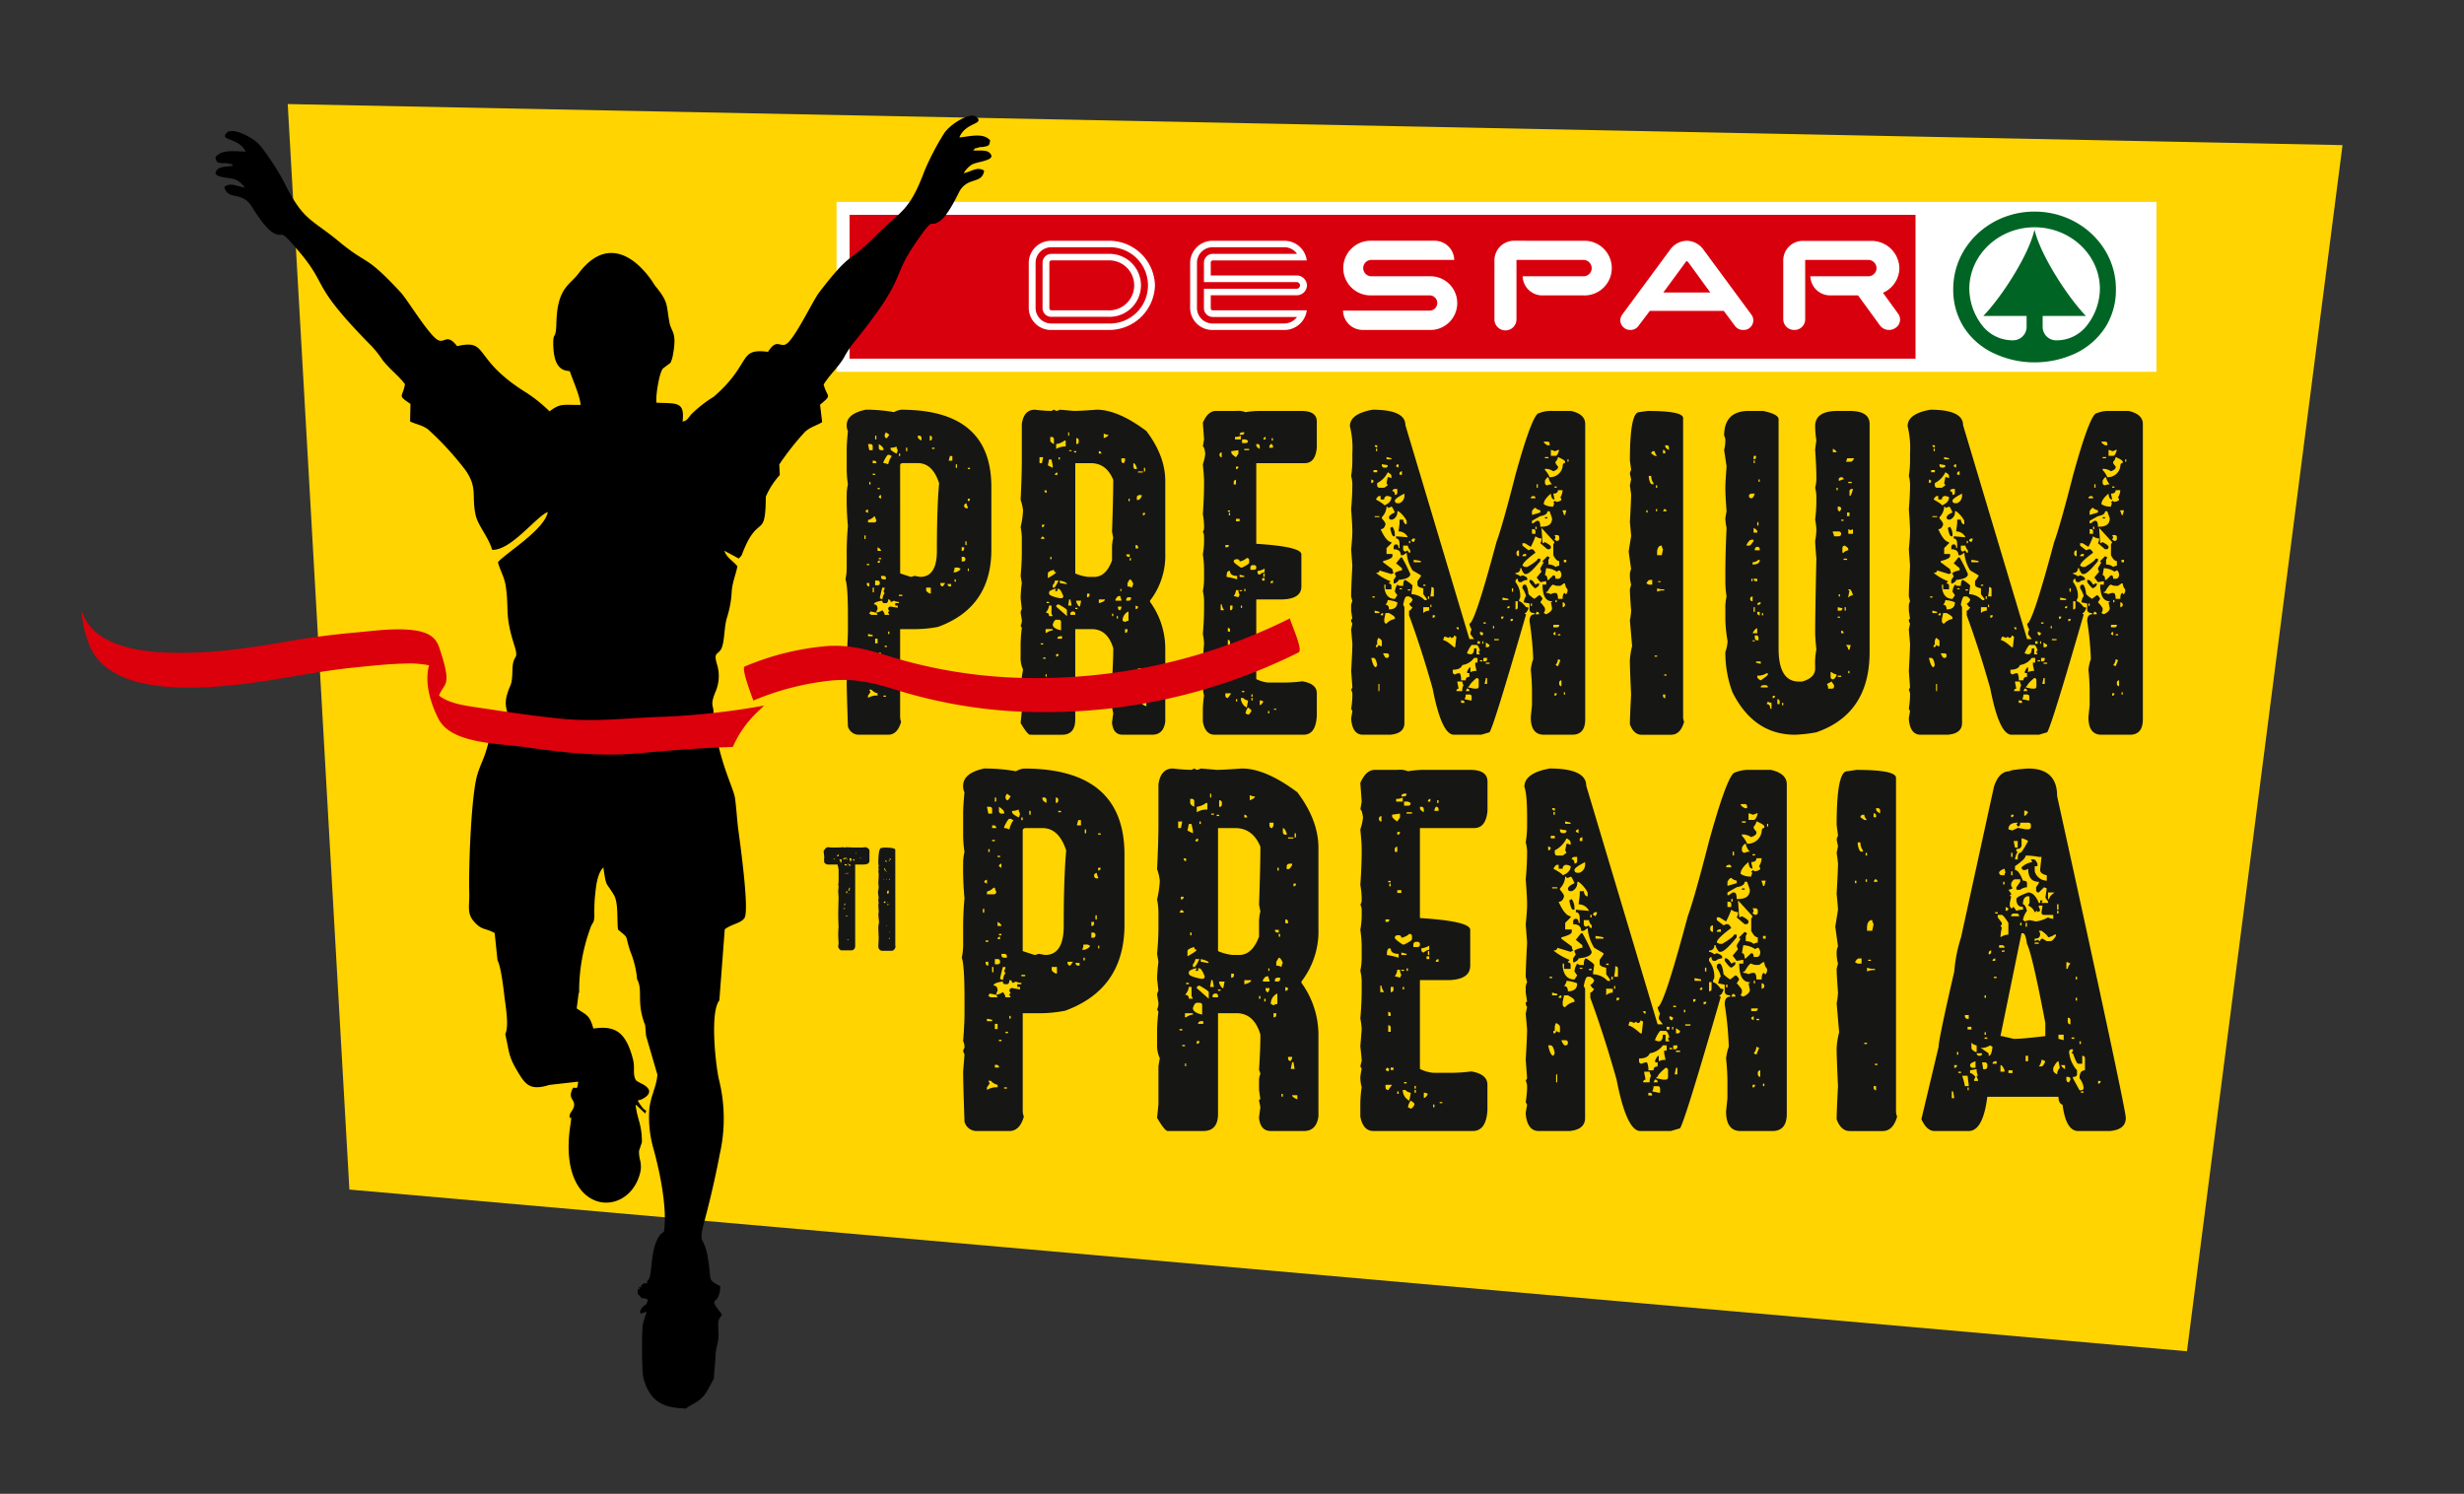
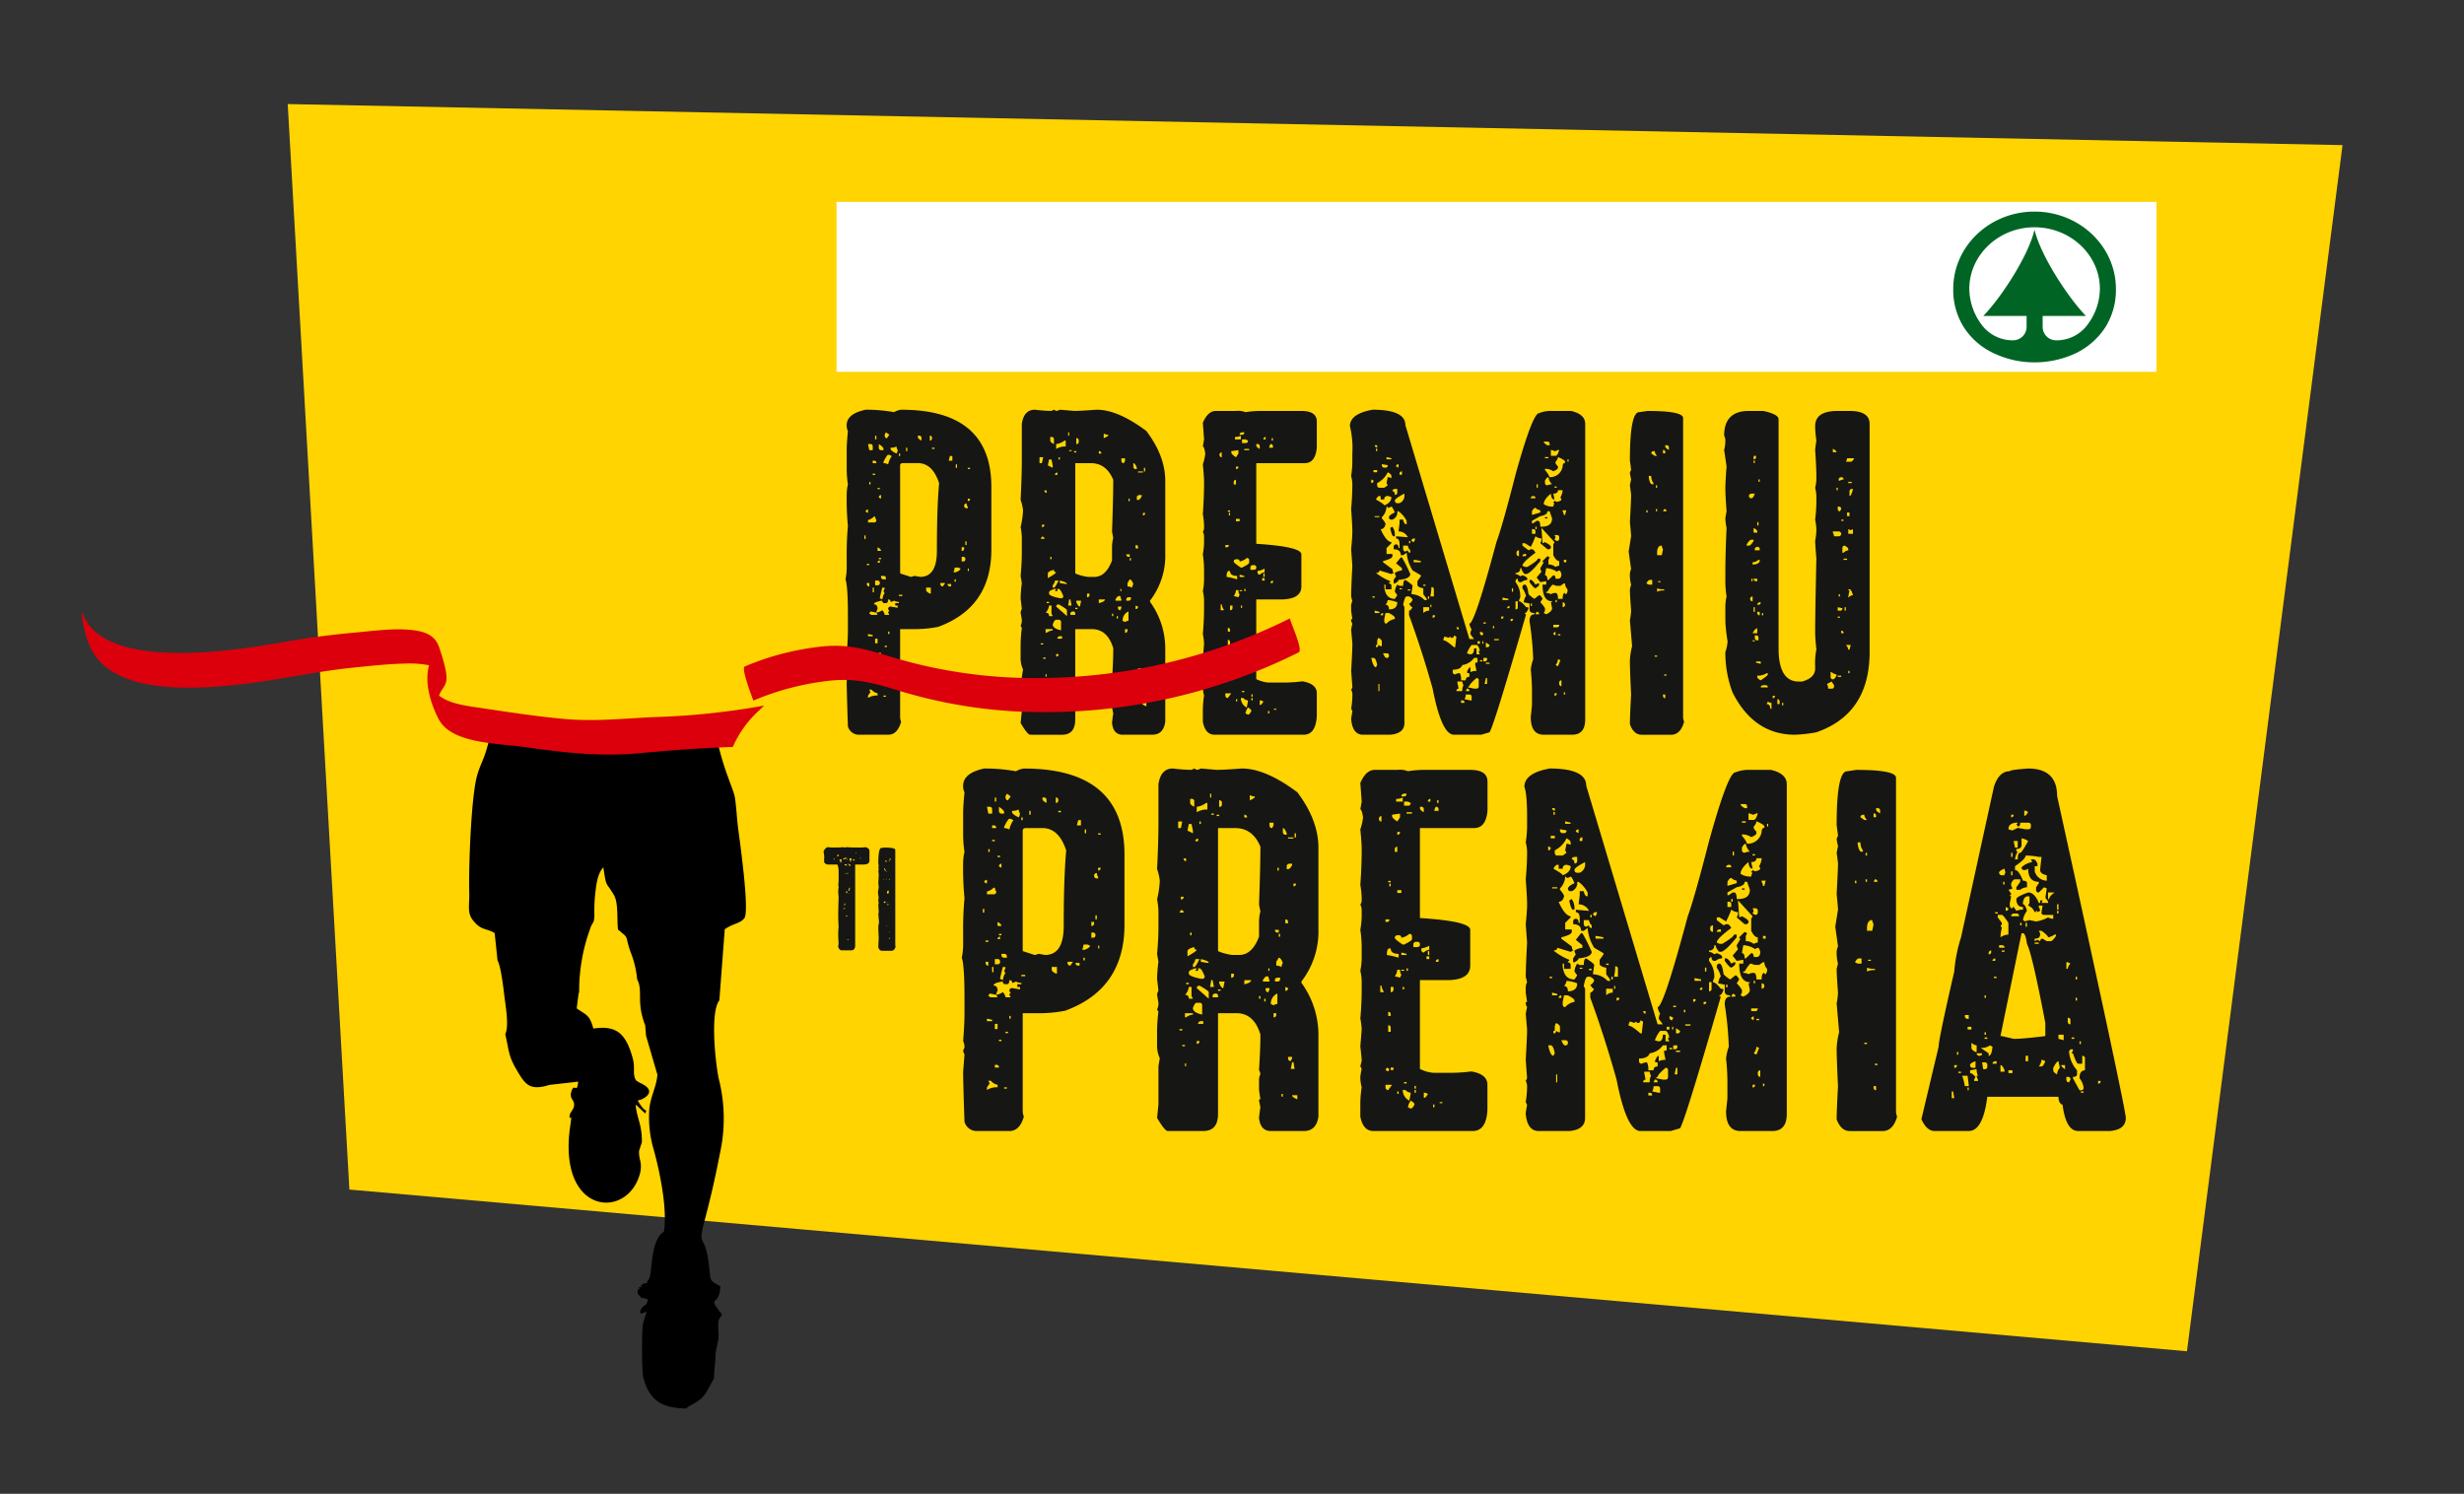
<svg xmlns="http://www.w3.org/2000/svg" width="514.434" height="311.911" viewBox="0 0 514.434 311.911">
  <rect x="0" y="0" width="514.434" height="311.911" fill="#333333" stroke="none" />
  <defs>
    <clipPath id="clip-path">
      <rect id="Rettangolo_1" data-name="Rettangolo 1" width="514.434" height="311.911" fill="none" />
    </clipPath>
  </defs>
  <g id="LOGO" transform="translate(-575.456 -95.05)">
    <path id="Tracciato_1" data-name="Tracciato 1" d="M446.746,280.854,63.1,247.091,50.225,20.435l429,8.572" transform="translate(585.303 96.344)" fill="#ffd400" />
    <g id="Raggruppa_2" data-name="Raggruppa 2" transform="translate(575.456 95.05)">
      <g id="Raggruppa_1" data-name="Raggruppa 1" clip-path="url(#clip-path)">
        <path id="Tracciato_2" data-name="Tracciato 2" d="M170.182,103.781h.21v-.508h-.21Zm0-15.1v.508c.31,0,.466-.168.466-.508Zm0-6.193h.466v-.254h-.466Zm-.51,15.862h.254V97.59h-.254Zm-.254-8.185c.028.339.2.508.508.508h.256v-.254a1.507,1.507,0,0,1-.256-.764c-.339.057-.508.228-.508.51m-.51,10.646v.974h.254c.339,0,.51-.154.51-.466a.45.45,0,0,0-.51-.508Zm0-1.994v.764a.451.451,0,0,0,.51-.509v-.255Zm-1.23-16.583h.254v-.722h-.254Zm-.254,23.795h.254v-.51h-.254Zm0-2.969a1.867,1.867,0,0,1-.255.976h.509q.977-.384.976-.764l-.466-.212Zm-.975-23.287-.254.975h.763v-.975Zm-.51,26.722q.042.509.51.509h.254V106.5Zm-1.484-.211v.211q.042.509.51.509l.508-.72Zm-1.74-28h.51v-.254h-.51Zm-.466-1.74c.312,0,.466-.168.466-.508s-.154-.51-.466-.51Zm-.764,30.71v.508c0,.227.256.466.764.722h.212v-1.23Zm-1.738-31.728v.256q0,.381.764.762v-.508a.452.452,0,0,0-.51-.51Zm-2.459,3.224h.254v-.72h-.254Zm-1.23,25.535,2.2.72a2.565,2.565,0,0,0,.764-.212l1.23.212q3.478,0,3.479-5.428,0-4.877.127-8.4t.339-5.726q-1.36-4.2-4.454-4.2h-3.223c-.311.056-.466.212-.466.466ZM155.8,109h.722v-.254H155.8Zm0-29.224h.256v-.508H155.8Zm-1.738-1.484c0,.226.409.552,1.23.975a1.484,1.484,0,0,0,.254-.721,1.925,1.925,0,0,1-.254-.764,2.556,2.556,0,0,1-1.23.255Zm-.509,38.641h.254v-.51h-.254Zm-.721,2.714h.466v-.254h-.466Zm.255-44.833-.255.508v.212c.028.339.183.51.466.51l.508-.722Zm-.51,55.224h.51v-.254h-.51Zm0-48.776a2.03,2.03,0,0,1,.976.254,4.71,4.71,0,0,1,.763-1.739l-.51-.255h-.253c-.171,0-.5.5-.976,1.484ZM152.07,104.8v.212c.027.339.2.51.508.51h.51v-.254c0-.312-.171-.469-.51-.469Zm.254,2.461q-.509,2.036-.51,2.2l.51.256c.168-.821.338-1.23.509-1.23l-.255-.51a1.466,1.466,0,0,0,.255-.72ZM151.6,121.13h.469v-.254H151.6Zm0-19.809h.469v-.254H151.6Zm.469-12.638v-.764a.487.487,0,0,0-.469.508ZM151.6,78.035c.028.34.184.509.469.509h.508V78.29c0-.255-.326-.593-.976-1.018Zm.212,24.008v-.469c-.311.059-.466.212-.466.469Zm-.466-2.46h.722c0-.255-.243-.509-.722-.764Zm0-12.894h.466v-.256h-.466Zm-.508,38.894v.51h.762a.45.45,0,0,0-.508-.51Zm0-6.7h.508v-.976h-.508Zm0-13.107v.975h.508a.411.411,0,0,0,.466-.465q0-.511-.466-.51Zm0-29.479h.254v-.764h-.254Zm-.51,31.938h.254v-.974h-.254Zm0-24.515h.51v-.254h-.51Zm0-2.97v.51h.764a.452.452,0,0,0-.51-.51Zm3.224,28.971c0,.508-.157.764-.466.764h-.255a.45.45,0,0,1-.509-.51q-1.741.256-1.74.764.765,0,.764.976a1.724,1.724,0,0,0-.254.762l-1.23-.254-.254.466.466.256h1.272l-.254-.469a2.908,2.908,0,0,0,1.23-.508,1.7,1.7,0,0,1,.509.976h.974l-.253-.469a.224.224,0,0,1,.253-.254l-.253-.508c.027-.339.2-.51.509-.51l1.484.254v-.466h-.509v-.508h.763v-.256a1.927,1.927,0,0,1-1.018-.254,1.672,1.672,0,0,1-.72.254.449.449,0,0,0-.509-.508M149.61,85.713h.254V85.2h-.254Zm0,42.839.254.51-.51.72v.51a3.294,3.294,0,0,1,1.994-.51v-.466a2.227,2.227,0,0,1-1.272-.764Zm-.256-11.62v.466h.976v-.256Zm0-23.288h1.23a.45.45,0,0,0,.51-.508,1.466,1.466,0,0,1-.254-.721h-.256a2.478,2.478,0,0,1-1.23.721Zm0-16.371.256,1.272h.72V77.78c0-.339-.156-.508-.466-.508Zm-.254,29.013v.211c.028.339.2.509.51.509v-.72Zm0-3.734h.51V102.3h-.51Zm.254-10.9v-.72c-.339.055-.508.212-.508.466Zm-.763,5.429h.255v-.72h-.255ZM149.61,70.1a33.572,33.572,0,0,1,5.173.51,3.921,3.921,0,0,1,1.484-.51q18.833,0,18.834,16.118V99.328q0,12.049-11.113,16.117a25.687,25.687,0,0,1-4.5.466h-3.434v18.325a2.644,2.644,0,0,0,.21,1.018q-.761,2.717-2.713,2.715H147.36a2.363,2.363,0,0,1-2.205-1.74q-.253-7.293-.254-9.416.256-3.053.254-3.224a1.48,1.48,0,0,1-.254-.72l.254-.51a2.552,2.552,0,0,0-.254-1.229q.256-3.224.254-5.218V113.2q0-6.277-.508-7.677a12.232,12.232,0,0,0,.254-2.248v-2.46a64.12,64.12,0,0,1,.254-6.447,56.134,56.134,0,0,1-.254-6.447,8.819,8.819,0,0,1,.254-2.206,21.334,21.334,0,0,1-.254-3.223V78.544q0-1.441.254-3.988a2.424,2.424,0,0,1-.254-1.23q0-2.374,3.945-3.223Z" transform="translate(31.874 15.448)" fill="#161615" />
        <path id="Tracciato_3" data-name="Tracciato 3" d="M200.353,83h.254v-.762h-.254Zm-.212,8.654v.51c.311,0,.466-.171.466-.51Zm-.254,39.615q0,.384.976.764v-.764Zm0-6.191-.254,1.272h.72l-.212-1.272Zm-.764-.976v.254c.028.339.2.51.51.51l.254-.51V124.1Zm0-40.889h1.018V83h-1.018Zm-.254,5.727h.254c.254,0,.51-.254.764-.764v-.254h-.51c-.339.056-.508.226-.508.508Zm-.256,22.056v.722a.452.452,0,0,0,.51-.51Zm0-11.918h.51v-.255c0-.311-.171-.467-.51-.467Zm-.466-17.095c.028.339.184.51.466.51h.256v-.254c-.228-.65-.466-.976-.722-.976Zm-.254,49.543h.254v-.51h-.254Zm-.51-29.948h.256v-.508h-.256Zm-.254-12.384h.254v-.508h-.254Zm-.212,17.095v.72a2,2,0,0,1,.976.255,1.966,1.966,0,0,1,.254-.764q-.381-.976-.764-.975Zm-.254,3.689h.466a.452.452,0,0,0,.51-.51v-.21h-.51c-.311.056-.466.21-.466.466Zm0-9.671c.028.339.183.51.466.51h.254v-.51Zm-.254,15.608v.764a.448.448,0,0,0,.508-.508v-.256Zm0-1.484a1.484,1.484,0,0,1,.72-.254v-1.951a2.071,2.071,0,0,0-1.23,1.951Zm-.764-34.186v.508c.028.339.2.51.508.51l.256-.51v-.508Zm-.212,27.739h.212v-.466h-.212Zm-.509,3.224v.254c.028.339.2.51.509.51l.212-.51V111.2Zm-.254,2.5h.254v-.51h-.254Zm-.255-3.733h1.23v-.254a2.213,2.213,0,0,1-.212-.722h-.254q-.383,0-.764.722Zm-.721,3.224h.254v-.51h-.254Zm-1.738-37.156c.648-.254.974-.494.974-.722a1.837,1.837,0,0,1-.974-.254Zm-1.02,33.678v.764q1.274-.3,1.274-.764Zm0-30.455h.51a.451.451,0,0,0-.51-.509Zm-2.459,29.225v.764a.451.451,0,0,0,.509-.51v-.254Zm-2.248,1.484v.254c.254.65.51.976.764.976l.254-1.23Zm0-32.7c.339,0,.51-.155.51-.466V76.55a.45.45,0,0,0-.51-.508Zm-.212,34.442h.466v-.256h-.466Zm0-30.455v23.032a9.571,9.571,0,0,0,2.715.72h1.23q2.458,0,3.732-3.437V98.819a7.76,7.76,0,0,1,.254-1.951l-.254-1.272q.256-7.3.254-10.859-1.441-3.48-4.708-3.478Zm-.254-2.248h.466v-.256h-.466ZM185,112.945h1.018v-.256c0-.31-.168-.466-.508-.466-.339.057-.51.212-.51.466Zm-.254-34.188h.508v-.212h-.508Zm0,30.964-.212,1.272h.72L185,109.721Zm-.212-34.188h.212v-.72h-.212Zm-1.74,30.753,1.23.211h.256q0-.383-1.486-.721Zm-.254-25.79h.254v-.466h-.254Zm.72,37.41V117.4h-.466c-.339.055-.508.226-.508.508Zm-1.23,3.224v.509a.451.451,0,0,0,.51-.509Zm2.25-7.931v-1.23q0-.256-1.74-1.23c-.339.057-.51.212-.51.466Zm-2.25-34.908a3.541,3.541,0,0,1,1.994-.51V76.55h-.254a3.569,3.569,0,0,1-1.74.722Zm.256,5.429v-.51c-.339.057-.51.228-.51.51Zm-.976,31.218q0,.848,1.738,1.23v-1.74c0-.311-.168-.466-.508-.466h-.51q-.381,0-.72.976m.466-9.162a1.759,1.759,0,0,1-.466.975v.51h.255c.17,0,.493-.5.975-1.485Zm-.975-4.454h.256v-.508H180.8Zm0-25.532v.762q0,.342.764.722V76.3a.449.449,0,0,0-.509-.508Zm-.254,32.7c0,.339.747.665,2.247.974h.254a.412.412,0,0,0,.469-.466q-.595-1.485-.976-1.484h-.254v.466h-.51l.254-.466h-.254c-.821.227-1.229.466-1.229.72Zm-.255-3.223q1.739-.978,1.738-1.23c-.311,0-.465-.171-.465-.51-.849.226-1.273.482-1.273.764Zm.255-24.772-.255,1.23,1.018.51v-.51l-.254-1.23Zm-.51,29.989h.51v-.256h-.51Zm-.212,15.355h.212v-.51h-.212Zm0-9.928v.764h.212a2.66,2.66,0,0,1,1.273-.508v-.256Zm.722-4.919a2.454,2.454,0,0,1-.722,1.484.639.639,0,0,1,.722.722h.763l-.254-.51v-1.7Zm-.976-24.05c.027.339.184.508.466.508v-.508Zm-.254,35.162h.508v-.254h-.508Zm-.254-28v.51a.45.45,0,0,0,.508-.51Zm-.256,25.026h.51v-.254h-.51Zm0-22.056h.764q0-.467-.508-.466Zm-.254-17.051v1.23h.51l.254-1.23Zm-.976-9.926a29.3,29.3,0,0,0,3.479.256l.509-.256.465.256a1.939,1.939,0,0,0,.764-.256l2.97.256q1.314,0,4.707-.256,4.456,0,10.394,4.453,3.941,5.219,3.943,10.394v15.142a15.342,15.342,0,0,1-3.18,9.882v.254a16.562,16.562,0,0,1,3.18,9.926v15.1q-.381,2.717-2.714,2.715H195.9q-1.951,0-2.205-2.46,0-.256.254-1.993l-.254-1.23a.226.226,0,0,1,.254-.256l-.254-1.738v-1.74a2.577,2.577,0,0,1,.254-1.229,1.925,1.925,0,0,0-.254-.764q.256-4.113.254-6.4V119.9q-1.188-3.985-4.5-3.988h-3.435v18.834q0,3.224-2.758,3.224H176.6q-.551,0-1.992-2.46l.254-2.5v-7.167l.254-1.486a5.8,5.8,0,0,1-.508-2.714v-2.5a30.058,30.058,0,0,1,.254-3.478l-.254-.466a2.415,2.415,0,0,0,.254-1.23l-.254-1.485a1.692,1.692,0,0,1,.254-.762l-.254-2.25a28.915,28.915,0,0,1,.254-3.179l-.254-1.486q.254-2.715.254-4.962V96.868a12.638,12.638,0,0,0-.254-2.248,18.942,18.942,0,0,0,.508-3.477,8.971,8.971,0,0,0-.508-2.206q.254-5.133.254-8.441V73.072q.423-2.965,2.714-2.969" transform="translate(38.476 15.448)" fill="#161615" />
        <path id="Tracciato_4" data-name="Tracciato 4" d="M220.628,132.706h.51v-.212h-.51Zm-.466-56.2h.254V76h-.254Zm.254,29.735v-.51c-.339.057-.508.226-.508.51Zm-.762-28.505v.256h.762v-.256a.448.448,0,0,0-.508-.508ZM219.4,133.47h.256v-.51H219.4Zm-.974-28.505h.254v-.72h-.254Zm.466-28.715v-.508a.486.486,0,0,0-.466.508Zm-.722,29.479h.51v-.508h-.51Zm-.508,25.026v.975q.381,0,.764-.763l-.51-.212Zm-.466-26.764c.028.339.183.508.466.508a1.867,1.867,0,0,1,1.018-.508v-.764a3.92,3.92,0,0,1-1.484.509Zm-.256-26.765v.254c0,.254.24.51.722.764v-.51c0-.339-.156-.508-.466-.508Zm-1.018,53.529h.254v-.508h-.254Zm0-.764h.254v-.508h-.254Zm-.211-26.51h.721c.339,0,.508-.154.508-.466a.449.449,0,0,0-.508-.509h-.255a.486.486,0,0,0-.466.509ZM215.2,132.24a2.888,2.888,0,0,0-.51,1.23l.51.254q.339,0,.719-.764,0-.339-.719-.72m-.764-24.3h.254v-.466h-.254Zm0-29.437h1.018v-.254h-1.018Zm-.467,50.519h.466v-.256h-.466Zm0-52.767v.764h.721a.452.452,0,0,0,.51-.51l-.51-.254Zm-.255,54a2.282,2.282,0,0,0,1.23,1.994l.256-1.273v-.212a1.55,1.55,0,0,1-.976-.509Zm0-18.834h.256v-.466h-.256Zm-.254-3.477h.51v-.212h-.51Zm0-3.437v.466h.976v-.212Zm.509-29.224c.31,0,.467-.17.467-.509h-.467c-.34.059-.509.227-.509.509ZM212.7,130.967h.254V130.5H212.7Zm0-37.622h.764v-.51H212.7Zm0-11.41v.509a.451.451,0,0,0,.51-.509Zm-.212-5.684h1.23v-.763a2.564,2.564,0,0,1-1.23.255Zm.212,31.473a2.233,2.233,0,0,1-.466,1.23l.976.255.254-.509a1.846,1.846,0,0,1-.254-.976Zm.764-5.981c0-.31-.171-.466-.51-.466H212.7q-.467.086-.466.466,0,.3,1.484,1.273h.255q1.483-.719,1.484-1.017v-.469a.449.449,0,0,0-.509-.508,2.977,2.977,0,0,1-1.484.72m-1.23-16.075h.466v-.976q-.467.086-.466.466Zm-.51-6.957v.256q0,.381.976,1.018l.51-.764V78.5Zm-.254,47.8h.51v-.466h-.51Zm0-15.567v.976a.452.452,0,0,0,.51-.51v-.466Zm-.254-18.831h.254V91.6h-.254ZM211,119.346h.466v-.722c0-.339-.156-.508-.466-.508Zm0-2.97h.466v-.254c0-.339-.156-.509-.466-.509Zm0-25.025h.466V91.1H211Zm-.254,13.614a14.829,14.829,0,0,1,2.2.51v-.722q-1.485,0-1.484-1.017h-.254q-.467,0-.466,1.229m-.256,24.306v.466c.028.339.2.509.51.509l.72-.975Zm.256-3.224-.256.466.51.254.212-.466Zm-.256-27.741v.469h.256a.414.414,0,0,0,.466-.469Zm-.975,12.387v1.23h.721a2.653,2.653,0,0,1-.509-1.23Zm-.254-31.218c.027.339.184.51.466.51V78.967a.484.484,0,0,0-.466.508m3.435-9.161a4.065,4.065,0,0,1,1.994.254,19.049,19.049,0,0,1,2.713-.254h8.951q3.222,0,3.223,2.206V77.99q-.3,3.222-2.5,3.223H216.938V98.052q9.418.595,9.418,2.206v6.7q0,2.588-3.987,2.715h-5.431V126.3a7.01,7.01,0,0,0,2.46.722h3.734a29.94,29.94,0,0,0,3.435-.256q3.011.509,3.011,2.5v4.707q-.212,3.947-2.757,3.945H208.244q-1.953,0-2.46-2.715V132.96a21.347,21.347,0,0,1,.254-3.223,7.422,7.422,0,0,1-.254-1.95,14.022,14.022,0,0,1,.254-1.486l-.254-.508.254-.976q0-.509-.254-2.757.253-3.053.254-3.224a12.249,12.249,0,0,0-.254-1.95q.253-2.841.254-5.473v-1.23a9,9,0,0,0-.254-2.247,12.639,12.639,0,0,0,.254-2.46v-1.739a22.49,22.49,0,0,0-.254-3.478,16.2,16.2,0,0,0,.254-3.224v-.466a2.112,2.112,0,0,0-.254-1.018,1.492,1.492,0,0,0,.254-.721,15.412,15.412,0,0,0-.254-2.97q.253-3.474.254-6.7,0-1.186-.254-3.689a10.812,10.812,0,0,0,.508-2.248c-.14-.99-.311-1.486-.508-1.486l.254-1.484-.254-3.477q1.06-2.462,2.714-2.46Z" transform="translate(45.346 15.494)" fill="#161615" />
        <path id="Tracciato_5" data-name="Tracciato 5" d="M276.376,80.962h.212v-.508h-.212Zm-.764,48.608h.254V129.1h-.254Zm0-27.612h.51v-.51h-.51Zm-.254,9.374a.509.509,0,0,0,0-1.018Zm0-20.232v.212a1.966,1.966,0,0,1,.254.764h.254l.256-.976Zm-.721,36.265c.057.311.211.467.466.467V126.6a.486.486,0,0,0-.466.509Zm-.255-10.138h.508v-.254h-.508Zm0,4.963a1.994,1.994,0,0,1-.509,1.23l.509.254.508-1.272Zm-.509-11.877h.256v-.466h-.256Zm-.212,19v.51c.311,0,.467-.171.467-.51Zm0-33.041.212.466-.212.51.467.254a.451.451,0,0,0,.509-.51v-.254q0-.467-.509-.466Zm0-9.884h.469v-.254h-.469Zm.212,30.836v-.72c-.312.055-.466.212-.466.466Zm-.466-2.206v.51h.721a.451.451,0,0,0,.509-.51ZM272.9,79.732h.974c.283,0,.537-.408.764-1.229h-.255a1.7,1.7,0,0,1-.721.254,1.949,1.949,0,0,0-.761-.254Zm1.99,27.147h-.508a1.864,1.864,0,0,1-.975-.254q-.381,0-1.23,1.483h-.254v.254a2.006,2.006,0,0,1,.976.256,1.838,1.838,0,0,1,.974-.256q.509,0,.509,1.233h.976q0-1.232.508-1.233a.227.227,0,0,0,.256.256l.254-.51V107.6a1.772,1.772,0,0,1-.51-1.23h-.254Zm-3.223-2.206c.342,0,.51.325.51.976h.212l1.018-.976c.311,0,.466.242.466.722h.509q.721,0,.721-.976c-.142-.51-.3-.764-.466-.764l-.509.254a4.318,4.318,0,0,0-2.205-.72Zm0-12.13h.51V92.8h-.51Zm0-7.126a.487.487,0,0,0,.51.466,2.53,2.53,0,0,1,.976-.212,2.708,2.708,0,0,1-.764-1.484c-.227,0-.466.24-.722.721Zm0-5.174h.722v-.256h-.722Zm2.715-.255a1.551,1.551,0,0,1-.509.975v.254c0,.113.171.355.509.722v.254c0,.254-.325.51-.975.764a3,3,0,0,0-1.484-.51h-.256V82.7a4.886,4.886,0,0,1,.976,1.484,2.632,2.632,0,0,0,2.715-2.248c0-.48.168-.722.508-.722v-.254q0-.339-1.484-.975m0,6.913c0,.482-.325.721-.975.721l.254,1.23c-.453,0-.707-.409-.761-1.23q-1.488,1.232-1.486,2.206a3.292,3.292,0,0,0,1.994.508,1.706,1.706,0,0,1,.254-.72.225.225,0,0,1-.254-.254.225.225,0,0,0,.254-.256l.467.256c.649-.143.975-.311.975-.51l-.214-.466a3.176,3.176,0,0,0,.469-1.485Zm-2.969-10.138q0,.342.764.764h.466v-.254c0-.339-.155-.51-.466-.51Zm-1.484,9.629h.254v-.722h-.254Zm-.254,26.426h.762a.448.448,0,0,0-.508-.509Zm0-17.772h.254v-.51h-.254Zm-.722,0v.974h.722v-.508a.413.413,0,0,0-.469-.466Zm3.224-3.733q0,.765-1.484,1.018l-1.74.976v.509h.254l.722-.509h.254q.509,0,.51,1.229h.254q2.206,0,2.206-1.738l-.51-1.485Zm-3.224.764,1.74-.51V91.1a1.852,1.852,0,0,1-1.018-.508c-.228,0-.469.239-.722.72Zm-.254,19h.254v-.51H268.7Zm.976-22.48a.413.413,0,0,0-.469-.466c-.339.055-.508.21-.508.466Zm-1.233,17.051h.256q.381,0,.976.976l.508-.255h.254v.255q0,.339-.762.763-.3,0-1.233-1.273Zm-.72-4.963v-.466h-.253q-.511.086-.51.466Zm-1.993-.466a.485.485,0,0,0,.51.466v-1.23c-.34.057-.51.228-.51.509Zm-.212,9.882v1.7a.412.412,0,0,0,.466-.466V110.1Zm-.764-1.994h.256v-.72h-.256Zm-.254,5.684v.467c.339,0,.51-.156.51-.467Zm-.254-2.248v-.466q-.467.086-.466.466Zm-1.442-2.206v.51h1.23v-.254Zm-.256,3.945v.509q.469,0,.469-.509Zm-1.483,4.962h.976v-.254h-.976Zm-.255-2.5h.254v-.466h-.254Zm-1.485,7.423h.764v-.256h-.764Zm0-4.453v.974h.256c.339,0,.508-.155.508-.466Zm0,7.421-.254,1.23h.51v-1.23Zm-.508-4.2v.72h.254c.339,0,.51-.154.51-.466v-.254Zm0-7.17h.508v-.254h-.508Zm-.212,4.2h.212v-.51H258.6Zm-.51,3.689h.51V122.4h-.51Zm0-6.149v.254a.487.487,0,0,0,.51.466l.212-.466-.466-.254Zm-.508,2.46h.508v-.51h-.508Zm-.212,7.167q-1.485,1.274-1.484,1.7a.225.225,0,0,0-.256.254l1.23.254h.51c.311,0,.466-.168.466-.508V126.6a.413.413,0,0,0-.466-.467m-1.018-6.913a5.97,5.97,0,0,0-.976,1.739,2.254,2.254,0,0,0,.72.212q.765,0,.764-1.23h.51v1.23h.72l-.254-.466a.225.225,0,0,1,.254-.255q-.339-1.23-.72-1.23Zm-1.23,9.629h.764a.452.452,0,0,0-.51-.51Zm0,.72a1.844,1.844,0,0,1-.256.976l1.23.254h.256v-.72c0-.339-.156-.51-.466-.51Zm-.975,1.23v.51h.719c0-.339-.155-.51-.466-.51Zm-.764-3.943v.254l.254,1.229a.488.488,0,0,0-.466.51H254.4a2.268,2.268,0,0,1,.256-1.23,1.947,1.947,0,0,1-.256-.763Zm-.212-11.326q.086.467.466.466v-.466Zm-.764,9.374a.487.487,0,0,0,.51.466,1.861,1.861,0,0,1,.975-.254,2.958,2.958,0,0,1,.255,1.485h.975c0-.482.254-.721.764-.721v-.764c-.339,0-.51-.07-.51-.212q.381-1.018.72-1.018V124.9a2.55,2.55,0,0,1,1.274-.254l-.254-1.23v-.51h.466v-.974h-.722a3.614,3.614,0,0,1-2.46,1.484q-.339.976-1.993.976Zm.256-7.677a.452.452,0,0,1-.51.51c-.142,0-.212-.085-.212-.254l-.509.254a1.7,1.7,0,0,0-.763-.254l-.212.508v.254q.591,0,2.206,1.442h.254l.254-2.2Zm-4.454-4.2v.51a.449.449,0,0,0,.508-.51Zm-.467-1.7h.212v-.508h-.212Zm.211-4.2a7.645,7.645,0,0,1-.062,1c-.043.326-.092.643-.149.954h.721V107.6c0-.311-.171-.467-.51-.467m-.72,2.461h.254v-.51h-.254Zm-.976,1.738v1.23a1.771,1.771,0,0,1,1.23-.508v-.722Zm0-4.453h.466v-.254h-.466Zm-1.993-4.92h1.484V101.7a13.675,13.675,0,0,0-1.484-.256Zm0-4.2.254-.508v-.256h-.254a.488.488,0,0,0-.466.51Zm-.976.212h.256V97.5h-.256Zm-.254,9.882h.51V107.6h-.51Zm-.976-9.372v.762c.057.314.212.467.466.467l.51-.255q.042.509.51.509v-.509a1.559,1.559,0,0,1-.51-.974ZM241.3,107.6h.51v-.212h-.51Zm0-23.924h.51v-.72c-.339.057-.51.212-.51.466Zm-.211-1.484v-.72c-.34.056-.509.212-.509.466Zm-.763,6.913c.028.339.2.51.508.51h.466a1.691,1.691,0,0,0,1.02-1.74v-.254c-1.331.679-1.994,1.175-1.994,1.484m1.23,11.835h.254a32.049,32.049,0,0,1,1.74,3.478q0,.976-2.461,1.23,0,.339-.763.721h-.255v-.721l.509-.764a1.472,1.472,0,0,1-.254-.72,3.922,3.922,0,0,1,1.484-.51v-.466l-1.23-1.018Zm-1.739-13.828c.338,0,.509.255.509.763a.448.448,0,0,0,.508-.508v-.722h-.508c-.339.059-.509.212-.509.467m0,7.422a3.015,3.015,0,0,1,.509,1.484v.51h-.255q-.381,0-.721-1.74Zm-1.23-14.548v.467H239.6v-.212Zm.254,29.861a1.764,1.764,0,0,1-.466.976c.48,0,.721.325.721.974q1.739,0,1.738-1.484a6.6,6.6,0,0,0-1.993-.466m-.466,2.714-.254,1.23v.467c.027.339.182.508.466.508a2.95,2.95,0,0,1,1.739-.975v-.254q0-.34-1.23-.976Zm-.51,8.4c.256.652.5.976.722.976a.451.451,0,0,0,.509-.51q0-.467-.509-.466Zm-.254-39.488v.212c.028.339.2.508.51.508h.254c.311,0,.466-.168.466-.508Zm.254,31.556v-.466c-.339.057-.508.212-.508.466Zm-.974,15.822h.212v-1.486h-.212Zm-.256-42.968q.042.509.469.509h1.018l.72-.509-.254-.466.254-1.23h.255l.509.212v-.466q0-.384-.764-.764a4.857,4.857,0,0,1-2.206,2.248Zm.256,31.855a1.683,1.683,0,0,0-.256.72v.764h-.254v.466c.339,0,.51-.155.51-.466l.466.254h.254v-1.018q0-.339-.72-.72m1.7-27.4a3.351,3.351,0,0,1-.976,2.206V92.8c.51.566.764.974.764,1.23-.17.679-.51,1.018-1.018,1.018q1.146,2.587,2.248,2.714v.212l-1.018,1.018v1.23h1.23v.466q0,.511-1.953,1.019v.254l1.953,1.442a1.527,1.527,0,0,0,.254.764l-.466.254-2.5-.764c0,.339-.243.51-.722.51a11.566,11.566,0,0,0,2.969,1.738v.212a.225.225,0,0,0-.254.255c.34.056.509.227.509.509v.721h-1.23v-.975h-.254v.508q.253,2.46,2.205,2.461l.508-.764-.508-.722a2.985,2.985,0,0,1,.508-1.483l.466.254h.764q0-1.23.466-1.23,1.485.976,1.486,1.23l-.212,1.483v.256a3.892,3.892,0,0,1,2.713,1.23h.467v-.254l-.721-.976v-1.23c-.82-.14-1.229-.4-1.229-.763V105.9l.72-1.018v-.212l-1.738-1.018a8.206,8.206,0,0,1-1.23-3.69l-.722.51h-.508q0-1.232-1.485-1.231v-.508c.027-.339.2-.51.509-.51.339,0,.509.256.509.764h.211v-.764c0-.819-.239-1.23-.72-1.23v-.466l2.46.212a2.19,2.19,0,0,0-1.951-1.23l.211-1.7v-.764h.764q.128.978.722.976v-.721a5.857,5.857,0,0,0-1.7-1.994h-.255a1.643,1.643,0,0,1-1.017,1.739H239.6a.45.45,0,0,1-.509-.509q.126-.509,1.23-.976c-.339-.819-.581-1.23-.721-1.23a1.939,1.939,0,0,1-.764.256.226.226,0,0,0-.254-.256m-2.206-1.484c1.158.65,1.74,1.062,1.74,1.23q1.485-.593,1.484-1.7a1.925,1.925,0,0,0-.764-.254.636.636,0,0,0-.72.72h-.764v-.72H237.1q-.342,0-.722.72m0-10.095h.254v-.508h-.254Zm-.254,33.3v.508h.976v-.254Zm0-19.512h.976v-.212h-.976Zm0-15.015a.485.485,0,0,0,.508.466v-.466Zm-.254,5.642h.761V82.7h-.761Zm-.212,26.169h.466v-.254h-.466Zm-.256,12.6q.427,1.95.976,1.95l.254-.466q-.253-1.485-.761-1.484Zm0-37.284v.764c.311,0,.469-.17.469-.509Zm.256-14.549q6.87,0,6.869,3.223l13.363,44.665h.974l-.764-1.018a2,2,0,0,1,.256-.976,3.062,3.062,0,0,1-.466-1.23q1.1,0,5.639-17.008,1.234-3.31,3.988-14.083,3.564-12.852,4.919-12.85a6.592,6.592,0,0,1,2.717-.466H277.1q2.971.677,2.97,2.713v61.673q0,3.224-2.714,3.224h-5.939q-2.713,0-2.714-3.69l.254-2.461V128.85a42.269,42.269,0,0,0-.254-4.453,9.032,9.032,0,0,1,.508-2.206,64.453,64.453,0,0,0-.764-7.931c0-.962.342-1.442,1.02-1.442v-.255c-.679,0-1.02-.254-1.02-.764v-1.23l-1.229-.254c.171-.819.338-1.23.509-1.23a4.717,4.717,0,0,0-.763-1.7v-.255c.027-.339.2-.508.51-.508q.507,0,.763,1.993a6.315,6.315,0,0,0,1.23.976l.974-.764q.34,0,.722.764l-.466.72a6.4,6.4,0,0,1,.974,1.23v.51l-.254.508.51.255q1.228-.595,1.23-1.273l-.254-1.23c.168,0,.254-.07.254-.212q-2,0-1.994-3.477h.764V105.9l-1.23.212-.764-.974,1.018-1.233a1.456,1.456,0,0,1-.254-.72l.72-1.23a.225.225,0,0,1-.254-.254l1.018-1.019.466.255-.254.508v.976a2.2,2.2,0,0,1,1.484.51,1.945,1.945,0,0,1,.764-.256V101.7q-.637,0-1.23-1.23V98.225l.254-.466-2.714-2.97v.256l.212,2.926.508-.212q1.232.637,1.233.976a.45.45,0,0,1-.51.508h-.212l-1.484-1.272a1.869,1.869,0,0,0,.254-.976,2.269,2.269,0,0,1-1.272-.466,17.183,17.183,0,0,1-.976,2.206l-1.229-.764h-.51v.51l1.273.974.466-.212h.254c.227,0,.466.242.722.721q-2.673,1.953-2.715,2.714l.51.256h.506q2.206-1.316,2.206-1.74h.51v.51q-2.208,2.715-2.97,2.714c-.338,0-.509-.085-.509-.254a1.764,1.764,0,0,1-.466-.976h-.254a.863.863,0,0,1-.976.976v.254a1.773,1.773,0,0,1,.976.466l.466-.212q1.018.342,1.017.722v.254a1.973,1.973,0,0,0-1.229.466h-.254c-.339,0-.51-.24-.51-.72a.486.486,0,0,0-.466.508v.212a4.626,4.626,0,0,1,.976,3.223,1.7,1.7,0,0,0-.254.764q.507,0,1.483,1.23c.339,0,.51.071.51.212q-.384,1.018-.763,1.018a.223.223,0,0,0,.253.255q-6.7,23.244-7.635,24.643l-1.738.51h-5.683q-2.59,0-4.454-9.63-1.232-4.368-2.461-8.164t-2.46-7.148v-.974q.339,0,.722-.722c-.227,0-.466-.254-.722-.764q.339,0,.722-.72c0-.254-.243-.51-.722-.764h-.508c-.256,0-.5.58-.722,1.74l.256.508v24.178q0,2.206-2.97,2.46h-5.683q-2.162,0-2.459-3.224v-.212l.254-1.483-.254-.51a19.43,19.43,0,0,0,.254-2.714v-.256a2.03,2.03,0,0,0-.254-.976l.254-.508-.254-3.435q.253-4.5.254-5.683L231.2,116l.254-1.23a1.451,1.451,0,0,1-.254-.72.224.224,0,0,1,.254-.255l-.254-1.738v-.722a2.27,2.27,0,0,1,.254-1.23l-.254-1.018q0-1.567.254-6.406l-.254-3.435q.253-2.458.254-3.732c0-.849-.085-2.4-.254-4.665q.253-2.8.254-5.176a7.033,7.033,0,0,0-.254-1.738,20.253,20.253,0,0,0,.254-3.224V79.223a19.3,19.3,0,0,0-.51-5.684q0-2.585,4.709-3.435" transform="translate(50.891 15.448)" fill="#161615" />
        <path id="Tracciato_6" data-name="Tracciato 6" d="M286.27,77.48v.212c0,.254.254.51.763.764v-.51c0-.309-.17-.466-.509-.466Zm-.212,48.1h.466v-.256h-.466Zm-.254,3.944v.255q.04.509.466.509v-.764Zm0-38.259h.72a.412.412,0,0,0-.466-.466Zm0-12.089h.466v-.254a.412.412,0,0,0-.466-.466Zm-1.018,26.892h.508v-.212h-.508Zm-.212,1.994a2.674,2.674,0,0,1,1.484-.254v-.254a3.3,3.3,0,0,1-1.484-.212Zm0-7.633h.976L285.8,99.2a1.928,1.928,0,0,1-.254-.762h-.256q-.721.253-.72,1.484Zm-.254-9.164h.254V90.8h-.254Zm0-4.919h.254v-.51h-.254Zm-.256,35.289h.51v-.254h-.51Zm0-41.949h.51a1.558,1.558,0,0,1-.51-.976h-.254q-.467.086-.466.466Zm-1.23,4.2v.254c.14.99.383,1.484.722,1.484h.254V85.37a2.327,2.327,0,0,1-.466-1.484Zm0,22.693h.722V105.6h-.469q-.381,0-.761.722Zm-.508-15.059h.254v-.466h-.254Zm.254-21.206Q290,70.313,290,71.8v62.437a2.5,2.5,0,0,0,.212.974q-.765,2.717-2.716,2.715h-6.149q-1.655,0-2.459-2.205,0-1.4.254-6.193-.256-5.385-.254-7.167a14.985,14.985,0,0,1,.466-2.929L278.89,114a11.574,11.574,0,0,0,.254-1.994q-.256-3.436-.254-4.453l.254-.976a7.353,7.353,0,0,1-.254-1.953,2.663,2.663,0,0,1,.254-1.272l-.51-3.689.51-3.183q0-.421-.254-2.969.253-4.494.254-5.683,0-.212-.254-1.994l.254-1.23-.254-1.23a1.677,1.677,0,0,1,.254-.72c0-.14-.085-.807-.254-1.993q0-10.1,1.949-10.1Z" transform="translate(61.399 15.494)" fill="#161615" />
        <path id="Tracciato_7" data-name="Tracciato 7" d="M321.139,88.085c.256,0,.494-.5.722-1.485h-.256q-.467.086-.466.466Zm-.254,36.985h.254V124.6h-.254Zm0-17.516a.225.225,0,0,0,.254.254l-.254,1.23v.254a1.553,1.553,0,0,1,.976-.508c-.228-.821-.466-1.23-.722-1.23Zm0-12.556v.975h.976V95l-.466.212Zm0-9.629h.72v-.254h-.72Zm-.254,6.913h.508v-.764h-.508Zm-.255,26.892a1.7,1.7,0,0,1,.509.976h.254l.256-.976Zm.255-38.978a1.479,1.479,0,0,1-.255.72H321.4c.225,0,.466-.24.72-.72Zm-.509,31.811h.254v-.722h-.254Zm-.214-10.6h.722v-.254h-.722Zm-.254-1.484h.254a1.558,1.558,0,0,1,.976-.51V99.2q0-.381-.763-.762a.486.486,0,0,0-.467.508Zm-.254,16.8h.508a.449.449,0,0,0-.508-.509Zm0-23.455h.508v-.254H319.4Zm-.509,15.779h.254v-.466h-.254Zm0-24.176h.254a1.514,1.514,0,0,1,.763-.256c0-.309-.168-.466-.508-.466q-.509.086-.509.466Zm-.212,40.972h.722v-.254h-.722Zm0-12.343h.466v-.254h-.466Zm0-2.206v.722h.466a.451.451,0,0,0,.509-.51Zm0-21v.51q.086.467.466.466l.255-.466a.451.451,0,0,0-.509-.51Zm-.254-3.435h.254v-.508h-.254Zm-.764,8.612v.254a1.732,1.732,0,0,1,.254.763h.976a.508.508,0,1,0,0-1.017Zm0-16.543h.764q0-.339-.764-.72Zm-.466,45.935v.976c.028.339.182.51.466.51.254,0,.51-.256.764-.764v-.256a2.122,2.122,0,0,1-1.018-.466Zm-.764,2.46a2.026,2.026,0,0,1,.254.976h.722a.448.448,0,0,0,.508-.508v-.212l-.508-.764Zm-9.374,4.454h.254v-.508h-.254Zm-.975-.255h.465v-.508c0-.339-.154-.51-.465-.51Zm-.976-1.738v.509q.467,0,.466-.509Zm-1.272,1.738q.762,0,.762.976h.256v-1.23a1.945,1.945,0,0,1-.764-.254Zm-.976-18.536h.254v-.466h-.254Zm1.23,15.059a.413.413,0,0,0-.466-.466h-.51c-.339.055-.508.212-.508.466Zm-1.953-42.925h.256v-.51h-.256Zm-.254,40.718q0,.339.722.722c.987-.65,1.484-1.062,1.484-1.233v-.254h-.254a3.336,3.336,0,0,1-1.953.51Zm0-13.573v.254a.486.486,0,0,0,.51.466v-.72Zm.254-1.484c.312,0,.469-.171.469-.51h-.212c-.339.057-.51.227-.51.51Zm-.254-16.542h.254v-.722h-.254Zm-.254,28.376v.254l.976.255v-.509Zm-.256-5.431v.51c.031.339.2.508.51.508h.254v-.508a.45.45,0,0,0-.508-.51Zm0-17.772h1.02V99.2a.45.45,0,0,0-.51-.508c-.339.057-.51.226-.51.508Zm-.254,12.853h.254v-.976h-.254Zm0-6.913c.028.339.2.508.51.508h.254v-.508Zm0-9.629h.764v-.254q0-.34-.764-.722Zm0-14.549h.254v-.508h-.254Zm0-1.484v.722c.339,0,.51-.157.51-.469v-.254Zm-.212,38.724h.466V118.2h-.466Zm.976-1.7V115.7q-.425,0-.976,1.017Zm-.976-14.336c.849,0,1.344-.24,1.486-.721V101.4h-.256a1.99,1.99,0,0,1-1.23.51Zm-.254,3.477h.254v-.508h-.254Zm-.254,3.692c.028.339.2.509.508.509v-1.018c-.338.057-.508.226-.508.509m-.255-21.462a.486.486,0,0,0,.509.466q.381,0,.72-.975h-.72c-.339.057-.509.226-.509.509m-.466,10.35h.466c.255,0,.578-.326.975-.976V97.2h-.466c-.254,0-.578.326-.975.974Zm3.435-28.122q3.222.679,3.223,1.738V119.9q0,6.912,4.2,6.913h.72q2.715-.765,2.715-2.717v-.465a14.317,14.317,0,0,1,.254-3.478q-.253-2.46-.254-3.69,0-3.606.254-15.312-.253-3.1-.254-3.69a13.079,13.079,0,0,0,.254-2.46,12.238,12.238,0,0,0-.254-1.993,32.148,32.148,0,0,0,.254-4.2v-.467a7.924,7.924,0,0,0-.254-1.993,7.6,7.6,0,0,0,.254-1.994q0-2.374-.254-5.9,0-.211.254-1.994a20.484,20.484,0,0,1-.254-2.969q0-3.181,4.708-3.18h2.459q4.2,0,4.2,2.714v47.634q0,12.892-11.114,16.753a29.735,29.735,0,0,1-4.453.509q-8.611,0-13.063-8.865a23.6,23.6,0,0,1-1.486-8.4,7.876,7.876,0,0,0,.466-2.25q-.21-1.228-.339-2.459a24.4,24.4,0,0,1-.127-2.46v-1.74a10.714,10.714,0,0,1,.254-2.713,19.994,19.994,0,0,1-.254-3.183v-1.484q0-4.2.254-9.629a11.535,11.535,0,0,1-.254-1.992c0-.085.085-.58.254-1.486q-.253-3.308-.254-4.919,0-1.018.254-4.453l-.508-3.437a7.6,7.6,0,0,0,.254-1.994,2.022,2.022,0,0,0-.254-.975q0-5.175,5.174-5.174Z" transform="translate(64.999 15.494)" fill="#161615" />
-         <path id="Tracciato_8" data-name="Tracciato 8" d="M371.783,80.962H372v-.508h-.212Zm-.763,48.608h.254V129.1h-.254Zm0-27.612h.51v-.51h-.51Zm-.255,9.374a.509.509,0,0,0,0-1.018Zm0-20.232v.212a1.952,1.952,0,0,1,.255.764h.254l.255-.976Zm-.721,36.265q.086.467.466.467V126.6a.487.487,0,0,0-.466.509Zm-.254-10.138h.508v-.254h-.508Zm0,4.963a2,2,0,0,1-.51,1.23l.51.254.508-1.272Zm-.51-11.877h.256v-.466h-.256Zm-.212,19v.51c.311,0,.469-.171.469-.51Zm0-33.041.212.466-.212.51.469.254a.45.45,0,0,0,.508-.51v-.254c0-.311-.168-.466-.508-.466Zm0-9.884h.469v-.254h-.469Zm.212,30.836v-.72c-.311.055-.466.212-.466.466Zm-.466-2.206v.51h.722a.45.45,0,0,0,.508-.51Zm-.508-35.289h.974c.283,0,.537-.408.764-1.229h-.254a1.7,1.7,0,0,1-.722.254,1.949,1.949,0,0,0-.762-.254Zm1.992,27.147h-.508a1.865,1.865,0,0,1-.976-.254q-.381,0-1.23,1.483h-.254v.254a2,2,0,0,1,.976.256,1.841,1.841,0,0,1,.974-.256q.509,0,.51,1.233h.975q0-1.232.509-1.233a.226.226,0,0,0,.255.256l.254-.51V107.6a1.776,1.776,0,0,1-.509-1.23h-.254Zm-3.223-2.206c.341,0,.509.325.509.976h.212l1.018-.976c.311,0,.466.242.466.722h.51q.719,0,.72-.976c-.14-.51-.3-.764-.466-.764l-.508.254a4.322,4.322,0,0,0-2.206-.72Zm0-12.13h.51V92.8h-.51Zm0-7.126a.486.486,0,0,0,.509.466,2.534,2.534,0,0,1,.976-.212,2.708,2.708,0,0,1-.764-1.484q-.339,0-.721.721Zm0-5.174h.722v-.256h-.722Zm2.715-.255a1.553,1.553,0,0,1-.51.975v.254c0,.113.171.355.51.722v.254c0,.254-.326.51-.976.764a3,3,0,0,0-1.484-.51h-.255V82.7a4.868,4.868,0,0,1,.975,1.484,2.631,2.631,0,0,0,2.715-2.248c0-.48.17-.722.509-.722v-.254q0-.339-1.484-.975m0,6.913c0,.482-.326.721-.976.721l.254,1.23c-.452,0-.707-.409-.762-1.23q-1.488,1.232-1.486,2.206a3.292,3.292,0,0,0,1.994.508,1.706,1.706,0,0,1,.254-.72.225.225,0,0,1-.254-.254.225.225,0,0,0,.254-.256l.469.256c.648-.143.974-.311.974-.51l-.212-.466a3.187,3.187,0,0,0,.467-1.485Zm-2.97-10.138q0,.342.764.764h.466v-.254c0-.339-.155-.51-.466-.51Zm-1.484,9.629h.254v-.722h-.254Zm-.254,26.426h.763a.449.449,0,0,0-.509-.509Zm0-17.772h.254v-.51h-.254Zm-.722,0v.974h.722v-.508a.413.413,0,0,0-.467-.466Zm3.224-3.733q0,.765-1.484,1.018l-1.74.976v.509h.255l.721-.509h.255q.509,0,.509,1.229h.254q2.206,0,2.206-1.738l-.51-1.485Zm-3.224.764,1.74-.51V91.1a1.859,1.859,0,0,1-1.018-.508c-.228,0-.467.239-.722.72Zm-.253,19h.254v-.51h-.254Zm.975-22.48a.413.413,0,0,0-.467-.466c-.339.055-.508.21-.508.466Zm-1.231,17.051h.256q.379,0,.975.976l.509-.255h.254v.255q0,.339-.763.763-.3,0-1.231-1.273Zm-.72-4.963v-.466h-.254c-.339.057-.51.212-.51.466Zm-1.994-.466a.486.486,0,0,0,.51.466v-1.23c-.339.057-.51.228-.51.509Zm-.212,9.882v1.7a.412.412,0,0,0,.466-.466V110.1Zm-.764-1.994h.256v-.72h-.256Zm-.254,5.684v.467c.339,0,.51-.156.51-.467Zm-.254-2.248v-.466q-.467.086-.466.466Zm-1.442-2.206v.51h1.23v-.254Zm-.255,3.945v.509q.467,0,.467-.509Zm-1.484,4.962h.976v-.254h-.976Zm-.254-2.5h.254v-.466h-.254Zm-1.486,7.423h.764v-.256h-.764Zm0-4.453v.974h.256c.339,0,.508-.155.508-.466Zm0,7.421-.254,1.23h.51v-1.23Zm-.508-4.2v.72h.254c.339,0,.51-.154.51-.466v-.254Zm0-7.17h.508v-.254h-.508Zm-.212,4.2h.212v-.51h-.212Zm-.51,3.689h.51V122.4h-.51Zm0-6.149v.254a.488.488,0,0,0,.51.466l.212-.466-.466-.254Zm-.508,2.46h.508v-.51h-.508Zm-.212,7.167q-1.485,1.274-1.484,1.7a.225.225,0,0,0-.256.254l1.23.254h.51c.312,0,.466-.168.466-.508V126.6a.412.412,0,0,0-.466-.467m-1.018-6.913a5.948,5.948,0,0,0-.975,1.739,2.241,2.241,0,0,0,.719.212q.765,0,.764-1.23h.51v1.23h.72l-.254-.466a.225.225,0,0,1,.254-.255q-.339-1.23-.72-1.23Zm-1.23,9.629h.764a.451.451,0,0,0-.509-.51Zm0,.72a1.844,1.844,0,0,1-.255.976l1.229.254h.256v-.72c0-.339-.156-.51-.466-.51Zm-.975,1.23v.51h.72c0-.339-.155-.51-.466-.51Zm-.764-3.943v.254l.254,1.229a.488.488,0,0,0-.466.51h1.23a2.28,2.28,0,0,1,.255-1.23,1.96,1.96,0,0,1-.255-.763Zm-.212-11.326q.086.467.466.466v-.466Zm-.764,9.374a.487.487,0,0,0,.51.466,1.865,1.865,0,0,1,.976-.254,2.961,2.961,0,0,1,.254,1.485h.975c0-.482.255-.721.764-.721v-.764c-.338,0-.509-.07-.509-.212q.379-1.018.719-1.018V124.9a2.55,2.55,0,0,1,1.274-.254l-.254-1.23v-.51h.466v-.974h-.722a3.615,3.615,0,0,1-2.459,1.484q-.339.976-1.994.976Zm.256-7.677a.452.452,0,0,1-.51.51c-.14,0-.212-.085-.212-.254l-.508.254a1.709,1.709,0,0,0-.764-.254l-.212.508v.254q.593,0,2.206,1.442h.254l.254-2.2Zm-4.453-4.2v.51a.45.45,0,0,0,.508-.51Zm-.469-1.7h.212v-.508h-.212Zm.212-4.2a7.644,7.644,0,0,1-.063,1c-.043.326-.092.643-.149.954h.721V107.6c0-.311-.171-.467-.509-.467m-.72,2.461h.254v-.51h-.254Zm-.976,1.738v1.23a1.769,1.769,0,0,1,1.23-.508v-.722Zm0-4.453h.466v-.254h-.466Zm-1.994-4.92h1.484V101.7a13.622,13.622,0,0,0-1.484-.256Zm0-4.2.254-.508v-.256h-.254a.488.488,0,0,0-.466.51Zm-.976.212h.256V97.5H338.7Zm-.254,9.882h.51V107.6h-.51Zm-.975-9.372v.762c.057.314.211.467.465.467l.51-.255c.028.339.2.509.51.509v-.509a1.559,1.559,0,0,1-.51-.974ZM336.7,107.6h.51v-.212h-.51Zm0-23.924h.51v-.72q-.511.086-.51.466Zm-.212-1.484v-.72c-.339.056-.509.212-.509.466Zm-.763,6.913c.028.339.2.51.509.51h.466a1.692,1.692,0,0,0,1.019-1.74v-.254c-1.33.679-1.994,1.175-1.994,1.484m1.23,11.835h.255a32.148,32.148,0,0,1,1.739,3.478q0,.976-2.461,1.23,0,.339-.763.721h-.255v-.721l.509-.764a1.471,1.471,0,0,1-.254-.72,3.919,3.919,0,0,1,1.485-.51v-.466l-1.231-1.018Zm-1.739-13.828c.339,0,.509.255.509.763a.448.448,0,0,0,.509-.508v-.722h-.509c-.338.059-.509.212-.509.467m0,7.422a3,3,0,0,1,.509,1.484v.51h-.255q-.381,0-.72-1.74Zm-1.23-14.548v.467h1.018v-.212Zm.254,29.861a1.764,1.764,0,0,1-.466.976c.48,0,.722.325.722.974q1.737,0,1.738-1.484a6.6,6.6,0,0,0-1.994-.466m-.466,2.714-.254,1.23v.467c.028.339.183.508.466.508a2.953,2.953,0,0,1,1.739-.975v-.254q0-.34-1.229-.976Zm-.51,8.4q.384.978.722.976a.452.452,0,0,0,.51-.51c0-.311-.171-.466-.51-.466Zm-.254-39.488v.212c.028.339.2.508.51.508h.254c.311,0,.466-.168.466-.508Zm.254,31.556v-.466c-.339.057-.508.212-.508.466Zm-.974,15.822h.212v-1.486h-.212Zm-.256-42.968c.028.339.185.509.469.509h1.018l.72-.509-.254-.466.254-1.23h.256l.508.212v-.466q0-.384-.764-.764a4.852,4.852,0,0,1-2.206,2.248Zm.256,31.855a1.684,1.684,0,0,0-.256.72v.764h-.254v.466c.339,0,.51-.155.51-.466l.466.254h.254v-1.018q0-.339-.72-.72m1.7-27.4a3.351,3.351,0,0,1-.976,2.206V92.8c.51.566.764.974.764,1.23-.168.679-.51,1.018-1.018,1.018q1.146,2.587,2.248,2.714v.212l-1.018,1.018v1.23h1.23v.466q0,.511-1.953,1.019v.254l1.953,1.442a1.54,1.54,0,0,0,.254.764l-.466.254-2.5-.764c0,.339-.242.51-.722.51a11.554,11.554,0,0,0,2.97,1.738v.212a.224.224,0,0,0-.254.255c.339.056.508.227.508.509v.721h-1.23v-.975h-.254v.508q.253,2.46,2.205,2.461l.509-.764-.509-.722a2.988,2.988,0,0,1,.509-1.483l.466.254h.764c0-.82.154-1.23.465-1.23q1.486.976,1.486,1.23l-.212,1.483v.256a3.9,3.9,0,0,1,2.714,1.23h.466v-.254l-.72-.976v-1.23c-.821-.14-1.23-.4-1.23-.763V105.9l.72-1.018v-.212l-1.738-1.018a8.206,8.206,0,0,1-1.23-3.69l-.721.51h-.509q0-1.232-1.485-1.231v-.508c.028-.339.2-.51.509-.51.34,0,.509.256.509.764h.212v-.764c0-.819-.24-1.23-.721-1.23v-.466l2.46.212a2.19,2.19,0,0,0-1.951-1.23l.212-1.7v-.764h.764q.126.978.721.976v-.721a5.844,5.844,0,0,0-1.7-1.994h-.254a1.642,1.642,0,0,1-1.018,1.739h-.212a.449.449,0,0,1-.508-.509q.124-.509,1.229-.976c-.338-.819-.581-1.23-.721-1.23a1.939,1.939,0,0,1-.764.256.226.226,0,0,0-.254-.256m-2.206-1.484q1.739.976,1.74,1.23,1.485-.593,1.484-1.7a1.925,1.925,0,0,0-.764-.254.637.637,0,0,0-.72.72h-.764v-.72h-.254q-.342,0-.722.72m0-10.095h.254v-.508h-.254Zm-.254,33.3v.508h.976v-.254Zm0-19.512h.976v-.212h-.976Zm0-15.015a.486.486,0,0,0,.508.466v-.466Zm-.254,5.642h.762V82.7h-.762Zm-.212,26.169h.466v-.254h-.466Zm-.255,12.6q.425,1.95.975,1.95l.254-.466q-.253-1.485-.762-1.484Zm0-37.284v.764q.467,0,.467-.509Zm.255-14.549q6.872,0,6.869,3.223L351.3,117.991h.974l-.764-1.018a2.016,2.016,0,0,1,.256-.976,3.063,3.063,0,0,1-.466-1.23q1.1,0,5.641-17.008,1.232-3.31,3.987-14.083,3.566-12.852,4.92-12.85a6.582,6.582,0,0,1,2.715-.466H372.5q2.969.677,2.969,2.713v61.673q0,3.224-2.714,3.224H366.82q-2.713,0-2.713-3.69l.253-2.461V128.85a42.252,42.252,0,0,0-.253-4.453,9.031,9.031,0,0,1,.508-2.206,64.459,64.459,0,0,0-.764-7.931c0-.962.342-1.442,1.019-1.442v-.255c-.677,0-1.019-.254-1.019-.764v-1.23l-1.23-.254c.171-.819.339-1.23.51-1.23a4.717,4.717,0,0,0-.764-1.7v-.255c.028-.339.2-.508.51-.508q.509,0,.764,1.993a6.291,6.291,0,0,0,1.229.976l.975-.764c.226,0,.467.254.721.764l-.466.72a6.379,6.379,0,0,1,.975,1.23v.51l-.255.508.51.255q1.228-.595,1.23-1.273l-.254-1.23c.168,0,.254-.07.254-.212q-1.993,0-1.994-3.477h.764V105.9l-1.23.212-.764-.974,1.018-1.233a1.455,1.455,0,0,1-.254-.72l.72-1.23a.225.225,0,0,1-.254-.254l1.018-1.019.466.255-.254.508v.976a2.2,2.2,0,0,1,1.484.51,1.951,1.951,0,0,1,.764-.256V101.7q-.637,0-1.23-1.23V98.225l.254-.466-2.714-2.97v.256l.212,2.926.509-.212q1.23.637,1.231.976a.45.45,0,0,1-.51.508h-.212L366.1,97.971a1.869,1.869,0,0,0,.254-.976,2.269,2.269,0,0,1-1.272-.466,17.057,17.057,0,0,1-.975,2.206l-1.23-.764h-.51v.51l1.274.974.466-.212h.253c.227,0,.467.242.722.721q-2.671,1.953-2.715,2.714l.51.256h.508q2.2-1.316,2.206-1.74h.509v.51q-2.208,2.715-2.969,2.714c-.339,0-.51-.085-.51-.254a1.764,1.764,0,0,1-.466-.976H361.9a.863.863,0,0,1-.976.976v.254a1.773,1.773,0,0,1,.976.466l.466-.212q1.018.342,1.018.722v.254a1.976,1.976,0,0,0-1.23.466H361.9c-.339,0-.51-.24-.51-.72a.486.486,0,0,0-.466.508v.212a4.626,4.626,0,0,1,.976,3.223,1.7,1.7,0,0,0-.254.764c.339,0,.832.411,1.484,1.23.339,0,.51.071.51.212q-.384,1.018-.764,1.018a.224.224,0,0,0,.254.255q-6.7,23.244-7.636,24.643l-1.738.51h-5.683q-2.588,0-4.453-9.63-1.234-4.368-2.463-8.164t-2.46-7.148v-.974c.227,0,.466-.24.722-.722q-.339,0-.722-.764c.227,0,.466-.24.722-.72,0-.254-.242-.51-.722-.764h-.508q-.384,0-.721,1.74l.255.508v24.178q0,2.206-2.969,2.46H329.07q-2.162,0-2.459-3.224v-.212l.254-1.483-.254-.51a19.434,19.434,0,0,0,.254-2.714v-.256a2.03,2.03,0,0,0-.254-.976l.254-.508-.254-3.435q.253-4.5.254-5.683l-.254-2.97.254-1.23a1.451,1.451,0,0,1-.254-.72.224.224,0,0,1,.254-.255l-.254-1.738v-.722a2.27,2.27,0,0,1,.254-1.23l-.254-1.018q0-1.567.254-6.406l-.254-3.435q.253-2.458.254-3.732c0-.849-.085-2.4-.254-4.665q.253-2.8.254-5.176a7.035,7.035,0,0,0-.254-1.738,20.257,20.257,0,0,0,.254-3.224V79.223a19.3,19.3,0,0,0-.51-5.684q0-2.585,4.709-3.435" transform="translate(71.915 15.448)" fill="#161615" />
        <path id="Tracciato_9" data-name="Tracciato 9" d="M148.51,147.157c.007.107.061.164.16.164v-.164Zm-.932-.865h.146c0-.109-.05-.162-.146-.162Zm-.555,1.176v.082c.052.153.1.228.148.228a.87.87,0,0,1,.244-.067c0-.082-.081-.161-.244-.243Zm-.636-.229a.54.54,0,0,0-.082.229.91.91,0,0,1,.164.392.072.072,0,0,0-.082.081h.244l-.082-.162c.107,0,.161-.05.161-.149v-.309Zm-.229,7.461h.149v-.067h-.149Zm0-6.057c0,.082.077.162.229.244h.082v-.244c0-.1-.054-.148-.164-.148-.1.018-.148.068-.148.148m0,5.435c.1,0,.148-.056.148-.162-.045,0-.067-.028-.067-.082a.131.131,0,0,0,.149-.149v-.311c-.117,0-.22.234-.311.7Zm-.244-5.664h.162v-.082h-.162Zm-.068,15.882h.312l-.082-.149a.671.671,0,0,1-.231.067Zm0-13.989v.067c.011.107.06.161.149.161v-.228Zm0-2.679h.067v-.391h-.067Zm-.242,6.922h.082a.142.142,0,0,0,.16-.164v-.229h-.081c-.107.02-.161.07-.161.149Zm-.081,4.88h.322v-.244a.586.586,0,0,1-.322.162Zm-.082-8.9h.323v-.082h-.323Zm-.149-1.811.553.081c0-.081-.106-.184-.322-.31h-.082c-.1.018-.149.068-.149.148Zm0,7.948-.082.39v.082c.072,0,.149-.082.231-.242a.693.693,0,0,1-.067-.231Zm-.244,1.176h.325V157.7h-.325Zm-.067-10.382h.067q.567,0,.637-.229v-.082c-.471.063-.7.139-.7.231Zm-.8.243c.164,0,.244.159.244.473h.149l.082-.406v-.149l-.082-.161c-.262.072-.393.154-.393.243m-.309-1.256a.807.807,0,0,1-.231.391h.391V146.6c0-.1-.054-.149-.16-.149m-.865.865v.067c.007.107.061.162.161.162v-.229Zm-.393-2.286h.947c.422,0,.918-.026,1.485-.082a.6.6,0,0,0,.244.082.618.618,0,0,0,.311-.082c.929.056,1.689.082,2.283.082h.865a6.063,6.063,0,0,0,.865-.082q.866.218.865.786v2.039q0,.8-1.256.8H147.5v17.139c-.11.525-.371.783-.786.783h-2.2a1.22,1.22,0,0,1-.555-.7,4.066,4.066,0,0,1,.081-.716q-.081-1.351-.081-1.729,0-.961.081-1.8-.081-1.461-.081-2.448t.081-3.69q-.081-.945-.081-1.418l.081-.785a.628.628,0,0,0-.081-.31,9.232,9.232,0,0,0,.081-1.109v-2.2a6.4,6.4,0,0,0-.242-1.013h-1.878a.912.912,0,0,1-.947-.636l.082-.162a.542.542,0,0,0-.082-.228l.082-.393a11.3,11.3,0,0,0-.162-1.339c.3-.575.613-.865.946-.865Z" transform="translate(31.045 31.941)" fill="#161615" />
        <path id="Tracciato_10" data-name="Tracciato 10" d="M152.635,147.306v.067c0,.081.079.162.242.242v-.161c0-.1-.055-.148-.162-.148Zm-.068,15.326h.145v-.079h-.145Zm-.082,1.257v.082c.009.109.059.162.15.162v-.244Zm0-12.191h.229a.131.131,0,0,0-.148-.149Zm0-3.853h.15v-.082a.132.132,0,0,0-.15-.149Zm-.326,8.569h.162v-.067h-.162Zm-.066.635a.872.872,0,0,1,.473-.079v-.081a1.054,1.054,0,0,1-.473-.068Zm0-2.432h.31l.082-.392a.609.609,0,0,1-.082-.243h-.082c-.153.054-.228.211-.228.472Zm-.082-2.919h.082v-.149h-.082Zm0-1.568h.082v-.162h-.082Zm-.082,11.247h.164v-.082h-.164Zm0-13.369h.164a.5.5,0,0,1-.164-.311h-.081c-.1.017-.15.067-.15.149Zm-.389,1.339v.079c.043.317.12.475.229.475h.079v-.082a.732.732,0,0,1-.15-.472Zm0,7.231h.229v-.311h-.15c-.079,0-.162.078-.244.231Zm-.165-4.8h.082v-.149h-.082Zm.082-6.758c1.578,0,2.364.159,2.364.474v19.9a.8.8,0,0,0,.068.311q-.243.866-.865.865h-1.96q-.527,0-.783-.7c0-.3.029-.954.082-1.975-.052-1.145-.082-1.906-.082-2.283a4.911,4.911,0,0,1,.15-.934l-.15-1.73a3.54,3.54,0,0,0,.082-.635c-.052-.73-.082-1.2-.082-1.418l.082-.312a2.409,2.409,0,0,1-.082-.622.873.873,0,0,1,.082-.405l-.164-1.176.164-1.013q0-.134-.082-.947.082-1.431.082-1.811c0-.043-.027-.255-.082-.635l.082-.393-.082-.391a.564.564,0,0,1,.082-.229c0-.046-.027-.256-.082-.636q0-3.216.621-3.217Z" transform="translate(33.097 31.956)" fill="#161615" />
        <path id="Tracciato_11" data-name="Tracciato 11" d="M193.015,169.055h.236v-.567h-.236Zm0-16.842v.569c.348,0,.52-.19.52-.569Zm0-6.906h.52v-.283h-.52ZM192.448,163h.284v-.853h-.284Zm-.283-9.132c.031.38.22.567.568.567h.283v-.283a1.71,1.71,0,0,1-.283-.852c-.38.063-.568.253-.568.567m-.567,11.875v1.087h.283q.567,0,.567-.52a.5.5,0,0,0-.567-.567Zm0-2.223v.851a.5.5,0,0,0,.567-.567v-.283Zm-1.373-18.5h.284v-.805h-.284Zm-.283,26.539h.283v-.567h-.283Zm0-3.311a2.071,2.071,0,0,1-.284,1.086h.567q1.089-.425,1.09-.851l-.522-.236Zm-1.09-25.974-.283,1.09h.853v-1.09Zm-.567,29.806c.032.377.221.567.567.567h.284v-.567Zm-1.655-.238v.238c.03.377.221.567.567.567l.568-.805Zm-1.939-31.223h.567v-.283h-.567Zm-.522-1.939c.348,0,.522-.19.522-.567s-.174-.567-.522-.567Zm-.851,34.252v.566q0,.379.851.8h.238v-1.37Zm-1.94-35.387v.283c0,.284.286.567.853.852v-.567a.5.5,0,0,0-.567-.567Zm-2.742,3.594h.282v-.8h-.282Zm-1.372,28.479,2.459.805a2.947,2.947,0,0,0,.852-.237l1.372.237q3.879,0,3.878-6.057,0-5.439.143-9.367t.377-6.385q-1.514-4.684-4.967-4.684h-3.594c-.348.063-.52.236-.52.519Zm-.284,5.252h.8v-.286h-.8Zm0-32.6h.284v-.567h-.284Zm-1.939-1.655c0,.253.455.615,1.37,1.087a1.621,1.621,0,0,0,.283-.8,2.2,2.2,0,0,1-.283-.853,2.848,2.848,0,0,1-1.37.286Zm-.569,43.1h.284v-.567h-.284Zm-.8,3.027h.521v-.284h-.521Zm.283-50-.283.567v.238c.031.377.205.567.521.567l.567-.805Zm-.567,61.6h.567v-.283h-.567Zm0-54.4a2.26,2.26,0,0,1,1.089.283,5.245,5.245,0,0,1,.852-1.94l-.567-.283h-.284q-.286,0-1.089,1.656Zm-.567,26.256v.237c.032.378.22.567.567.567h.567v-.284c0-.347-.188-.52-.567-.52Zm.284,2.745c-.38,1.513-.566,2.335-.566,2.459l.566.284c.188-.915.378-1.373.567-1.373l-.284-.567a1.641,1.641,0,0,0,.284-.8Zm-.8,15.469h.519v-.283H172.3Zm0-22.093h.519v-.284H172.3Zm.519-14.1v-.851a.543.543,0,0,0-.519.567ZM172.3,140.34c.029.377.205.567.519.567h.567v-.284q0-.425-1.086-1.136Zm.237,26.777v-.522c-.349.063-.521.237-.521.522Zm-.521-2.746h.8c0-.283-.266-.567-.8-.851Zm0-14.381h.521V149.7h-.521Zm-.57,43.381v.567h.854a.5.5,0,0,0-.57-.567Zm0-7.475h.57v-1.087h-.57Zm0-14.619v1.09h.57a.462.462,0,0,0,.521-.522c0-.377-.176-.567-.521-.567Zm0-32.879h.283v-.851h-.283Zm-.567,35.622h.283v-1.087h-.283Zm0-27.343h.567V146.4h-.567Zm0-3.311v.567h.852a.5.5,0,0,0-.566-.567Zm3.6,32.311c0,.566-.173.851-.521.851h-.283a.5.5,0,0,1-.567-.567c-1.294.189-1.939.475-1.939.852.566,0,.852.362.852,1.089a1.915,1.915,0,0,0-.286.851l-1.372-.283-.283.52.52.283h1.421l-.286-.52a3.223,3.223,0,0,0,1.373-.567,1.9,1.9,0,0,1,.567,1.087h1.089l-.284-.52a.251.251,0,0,1,.284-.283l-.284-.567c.031-.378.221-.567.569-.567l1.654.283V177.1h-.567v-.567h.853v-.284a2.168,2.168,0,0,1-1.136-.283,1.881,1.881,0,0,1-.8.283.5.5,0,0,0-.569-.566m-4.4-26.777h.283v-.567h-.283Zm0,47.781.283.57-.566.8v.568a3.657,3.657,0,0,1,2.224-.568v-.52a2.487,2.487,0,0,1-1.421-.853Zm-.283-12.961v.52h1.086v-.284Zm0-25.972h1.372a.5.5,0,0,0,.566-.57,1.641,1.641,0,0,1-.284-.8h-.282a2.782,2.782,0,0,1-1.372.8Zm0-18.263.283,1.42h.8v-.853c0-.377-.172-.567-.52-.567Zm-.284,32.359v.238c.031.377.221.567.567.567v-.805Zm0-4.161h.567V167.4H169.5Zm.284-12.158v-.805c-.38.063-.57.238-.57.521Zm-.853,6.054h.283v-.8h-.283Zm1.136-30.088a37.294,37.294,0,0,1,5.771.567,4.36,4.36,0,0,1,1.656-.567q21.005,0,21,17.977v14.619q0,13.438-12.394,17.976a28.506,28.506,0,0,1-5.016.522h-3.831v20.436a2.922,2.922,0,0,0,.236,1.137q-.851,3.026-3.028,3.026h-6.906a2.636,2.636,0,0,1-2.461-1.939q-.284-8.137-.282-10.5.282-3.407.282-3.6a1.637,1.637,0,0,1-.282-.8l.282-.567a2.881,2.881,0,0,0-.282-1.372q.282-3.6.282-5.819v-3.028q0-7-.566-8.563a13.644,13.644,0,0,0,.284-2.508v-2.743a71.252,71.252,0,0,1,.282-7.192,62.332,62.332,0,0,1-.282-7.19,9.773,9.773,0,0,1,.282-2.46,23.634,23.634,0,0,1-.282-3.6v-4.4q0-1.609.282-4.448a2.694,2.694,0,0,1-.282-1.372q0-2.649,4.4-3.6Z" transform="translate(36.257 28.975)" fill="#161615" />
        <path id="Tracciato_12" data-name="Tracciato 12" d="M226.669,145.874h.283v-.851h-.283Zm-.236,9.652v.567c.347,0,.519-.189.519-.567Zm-.284,44.185c0,.284.362.567,1.087.853v-.853Zm0-6.907-.283,1.418h.8l-.236-1.418Zm-.851-1.089V192c.029.377.22.567.567.567l.283-.567v-.286Zm0-45.6h1.135v-.237H225.3Zm-.284,6.385h.284q.425,0,.851-.851v-.283h-.567c-.378.063-.567.254-.567.567Zm-.283,24.6v.805a.5.5,0,0,0,.567-.567Zm0-13.293h.567v-.283c0-.348-.19-.52-.567-.52Zm-.522-19.066c.032.378.205.569.522.569h.283v-.283c-.254-.726-.521-1.089-.805-1.089ZM223.926,200h.283v-.567h-.283Zm-.567-33.4h.283v-.567h-.283Zm-.284-13.813h.284v-.57h-.284Zm-.236,19.064v.805a2.22,2.22,0,0,1,1.087.284,2.179,2.179,0,0,1,.283-.852q-.425-1.089-.851-1.089Zm-.283,4.116h.519a.5.5,0,0,0,.567-.567v-.236h-.567c-.347.063-.519.236-.519.52Zm0-10.786c.029.378.2.567.519.567h.284v-.567Zm-.286,17.41v.851a.5.5,0,0,0,.569-.567v-.283Zm0-1.657a1.654,1.654,0,0,1,.8-.283V178.47a2.311,2.311,0,0,0-1.372,2.176Zm-.852-38.129v.567c.032.378.22.567.567.567l.284-.567V142.8Zm-.236,30.939h.236v-.52h-.236Zm-.567,3.6v.283c.029.38.22.567.567.567l.236-.567v-.283Zm-.284,2.791h.283v-.567h-.283Zm-.283-4.164h1.37v-.283a2.485,2.485,0,0,1-.236-.8H220.9q-.425,0-.851.8Zm-.805,3.6h.284v-.57h-.284Zm-1.94-41.442c.726-.284,1.089-.552,1.089-.805a2.063,2.063,0,0,1-1.089-.284Zm-1.135,37.563v.851q1.421-.33,1.421-.851Zm0-33.969h.567a.5.5,0,0,0-.567-.567Zm-2.743,32.6v.853a.5.5,0,0,0,.567-.57v-.283Zm-2.508,1.656v.283q.427,1.091.852,1.09l.283-1.373Zm0-36.475c.38,0,.567-.172.567-.52v-.283a.5.5,0,0,0-.567-.567ZM210.68,177.9h.52v-.283h-.52Zm0-33.967v25.687a10.633,10.633,0,0,0,3.028.805h1.373q2.74,0,4.161-3.833V163.52a8.663,8.663,0,0,1,.283-2.177l-.283-1.418q.286-8.139.283-12.111-1.605-3.881-5.251-3.88Zm-.284-2.508h.52v-.283h-.52Zm-.852,37.846h1.136v-.283c0-.345-.19-.52-.567-.52-.38.063-.569.236-.569.52Zm-.284-38.13h.567v-.236h-.567Zm0,34.536-.237,1.418h.8l-.283-1.418Zm-.237-38.13h.237v-.805h-.237Zm-1.939,34.3,1.373.238h.283c0-.286-.552-.552-1.656-.805Zm-.284-28.763h.283v-.522H206.8Zm.805,41.726v-.569h-.521q-.567.1-.567.569Zm-1.372,3.6v.566a.5.5,0,0,0,.566-.566Zm2.507-8.846v-1.373q0-.282-1.94-1.372c-.378.063-.566.238-.566.521Zm-2.507-38.936a3.94,3.94,0,0,1,2.223-.569v-1.37h-.284a3.991,3.991,0,0,1-1.939.8Zm.283,6.055v-.567c-.38.063-.567.251-.567.567ZM205.429,181.5q0,.95,1.938,1.373v-1.94c0-.347-.188-.519-.567-.519h-.566q-.427,0-.8,1.086m.52-10.218a1.98,1.98,0,0,1-.52,1.09v.567h.284q.282,0,1.086-1.657Zm-1.089-4.967h.283v-.567h-.283Zm0-28.48v.852c0,.251.283.52.853.8V138.4a.5.5,0,0,0-.57-.567Zm-.284,36.474q0,.567,2.508,1.089h.283a.46.46,0,0,0,.522-.52q-.664-1.657-1.09-1.656h-.283v.52h-.567l.284-.52h-.284c-.914.251-1.373.52-1.373.8Zm-.283-3.6q1.94-1.089,1.94-1.373c-.348,0-.52-.188-.52-.567q-1.42.383-1.421.852Zm.283-27.628-.283,1.37,1.136.57v-.57l-.286-1.37Zm-.567,33.446h.567v-.284h-.567Zm-.236,17.125h.236v-.567h-.236Zm0-11.069v.851h.236a2.968,2.968,0,0,1,1.421-.567v-.283Zm.8-5.489a2.749,2.749,0,0,1-.8,1.656.711.711,0,0,1,.8.805h.853l-.286-.569V177.1Zm-1.087-26.822c.031.377.205.567.52.567v-.567Zm-.283,39.219h.567v-.283h-.567Zm-.284-31.224v.567a.5.5,0,0,0,.567-.567Zm-.283,27.911h.567V185.9h-.567Zm0-24.6h.851c0-.345-.19-.52-.567-.52Zm-.286-19.018v1.373h.569l.284-1.373Zm-1.087-11.07a33.154,33.154,0,0,0,3.878.283l.57-.283.52.283a2.2,2.2,0,0,0,.851-.283l3.312.283q1.464,0,5.251-.283,4.968,0,11.59,4.967,4.4,5.821,4.4,11.592v16.89a17.119,17.119,0,0,1-3.546,11.021v.283a18.485,18.485,0,0,1,3.546,11.072v16.842q-.425,3.026-3.026,3.026H221.7q-2.176,0-2.46-2.743c0-.19.1-.93.283-2.224l-.283-1.373a.25.25,0,0,1,.283-.282l-.283-1.942v-1.94a2.872,2.872,0,0,1,.283-1.37,2.15,2.15,0,0,0-.283-.852q.286-4.587.283-7.143v-.284q-1.323-4.448-5.014-4.447H210.68v21.006q0,3.6-3.075,3.594h-7.428q-.613,0-2.222-2.743l.284-2.791v-8l.283-1.654a6.47,6.47,0,0,1-.567-3.03V186.18a33.354,33.354,0,0,1,.284-3.878l-.284-.521a2.687,2.687,0,0,0,.284-1.37l-.284-1.657a1.879,1.879,0,0,1,.284-.851l-.284-2.508a32.1,32.1,0,0,1,.284-3.549l-.284-1.655q.284-3.028.284-5.537v-3.311a14.109,14.109,0,0,0-.284-2.507,21.291,21.291,0,0,0,.567-3.878,10.148,10.148,0,0,0-.567-2.463q.284-5.72.284-9.413V134.8q.469-3.31,3.026-3.311" transform="translate(43.621 28.975)" fill="#161615" />
        <path id="Tracciato_13" data-name="Tracciato 13" d="M249.285,201.317h.567v-.238h-.567Zm-.52-62.685h.283v-.567h-.283Zm.283,33.163v-.567c-.378.063-.569.254-.569.567ZM248.2,140v.287h.852V140a.5.5,0,0,0-.569-.567Zm-.284,62.166h.284V201.6h-.284Zm-1.087-31.793h.284v-.805h-.284Zm.52-32.027v-.567a.542.542,0,0,0-.52.567Zm-.8,32.879h.567v-.567h-.567Zm-.57,27.911v1.09q.428,0,.853-.852l-.567-.238Zm-.52-29.851q.048.569.52.569a2.094,2.094,0,0,1,1.137-.569v-.851a4.366,4.366,0,0,1-1.657.566Zm-.283-29.852v.284c0,.283.267.57.8.853V140c0-.376-.172-.567-.52-.567Zm-1.135,59.7h.284v-.567h-.284Zm0-.851h.284v-.567h-.284ZM243.8,168.72h.805c.378,0,.567-.172.567-.52a.5.5,0,0,0-.567-.567h-.283a.544.544,0,0,0-.522.567Zm-.567,32.076a3.268,3.268,0,0,0-.567,1.373l.567.283c.253,0,.522-.283.805-.851,0-.253-.27-.522-.805-.805m-.851-27.109h.284v-.52h-.284Zm0-32.831h1.135v-.284h-1.135Zm-.52,56.345h.52v-.284h-.52Zm0-58.852v.851h.8a.5.5,0,0,0,.567-.567l-.567-.283Zm-.284,60.222a2.541,2.541,0,0,0,1.372,2.225l.283-1.419v-.238a1.726,1.726,0,0,1-1.087-.567Zm0-21h.283v-.521h-.283Zm-.283-3.881h.567v-.236h-.567Zm0-3.831v.52h1.087v-.236Zm.567-32.6c.345,0,.52-.188.52-.567h-.52c-.378.063-.567.255-.567.567Zm-1.421,62.117h.283v-.522h-.283Zm0-41.962h.853v-.57h-.853Zm0-12.728v.57a.5.5,0,0,0,.567-.57Zm-.237-6.337h1.373V137.5a2.873,2.873,0,0,1-1.373.284Zm.237,35.1a2.5,2.5,0,0,1-.52,1.373l1.087.283.286-.569a2.054,2.054,0,0,1-.286-1.087Zm.853-6.672c0-.345-.19-.52-.57-.52h-.283c-.348.063-.52.237-.52.52q0,.333,1.656,1.421h.284q1.655-.8,1.655-1.135v-.521a.5.5,0,0,0-.567-.567,3.308,3.308,0,0,1-1.655.8m-1.373-17.929h.52v-1.086c-.348.063-.52.236-.52.519Zm-.567-7.758v.283q0,.426,1.087,1.135l.567-.851v-.8Zm-.283,53.317h.567v-.522h-.567Zm0-17.363v1.089a.5.5,0,0,0,.567-.567v-.521Zm-.284-21h.284v-.567h-.284Zm-.238,30.371h.522v-.8c0-.38-.175-.567-.522-.567Zm0-3.311h.522v-.283c0-.38-.175-.567-.522-.567Zm0-27.911h.521v-.283h-.521Zm-.283,15.185a16.4,16.4,0,0,1,2.459.567v-.8q-1.653,0-1.654-1.137h-.284c-.349,0-.521.459-.521,1.373m-.284,27.109v.52c.032.378.221.566.567.566l.805-1.086Zm.284-3.6-.284.522.567.284.238-.522Zm-.284-30.938v.52h.284a.46.46,0,0,0,.521-.52Zm-1.086,13.813v1.373h.8a2.959,2.959,0,0,1-.567-1.373Zm-.284-34.819c.029.38.2.567.52.567v-1.135a.543.543,0,0,0-.52.567m3.831-10.218a4.553,4.553,0,0,1,2.224.283,21.683,21.683,0,0,1,3.028-.283h9.983q3.593,0,3.6,2.46v6.1q-.333,3.593-2.791,3.594H245.169v18.783q10.5.661,10.5,2.46V172.6q0,2.885-4.446,3.026h-6.057v18.545a7.824,7.824,0,0,0,2.743.805h4.164a33.966,33.966,0,0,0,3.833-.283q3.355.567,3.358,2.791v5.25q-.238,4.4-3.075,4.4H235.471q-2.177,0-2.745-3.028V201.6a23.651,23.651,0,0,1,.284-3.6,8.237,8.237,0,0,1-.284-2.177,15.507,15.507,0,0,1,.284-1.656l-.284-.567.284-1.087q0-.567-.284-3.074.284-3.408.284-3.6a13.563,13.563,0,0,0-.284-2.176q.284-3.169.284-6.1v-1.373a9.988,9.988,0,0,0-.284-2.508,13.978,13.978,0,0,0,.284-2.743V169a24.886,24.886,0,0,0-.284-3.877,17.967,17.967,0,0,0,.284-3.6v-.52a2.333,2.333,0,0,0-.284-1.134,1.653,1.653,0,0,0,.284-.805,17.072,17.072,0,0,0-.284-3.312q.284-3.879.284-7.475,0-1.323-.284-4.116a11.924,11.924,0,0,0,.567-2.507c-.159-1.1-.347-1.657-.567-1.657l.284-1.654-.284-3.881q1.183-2.744,3.028-2.743Z" transform="translate(51.283 29.027)" fill="#161615" />
        <path id="Tracciato_14" data-name="Tracciato 14" d="M311.46,143.6h.237v-.567h-.237Zm-.851,54.217h.283v-.52h-.283Zm0-30.8h.567v-.567h-.567Zm-.283,10.454a.567.567,0,0,0,0-1.134Zm0-22.564v.236a2.2,2.2,0,0,1,.283.852h.283l.284-1.087Zm-.805,40.449c.063.347.238.52.521.52v-1.373a.547.547,0,0,0-.521.569Zm-.284-11.308h.567v-.283h-.567Zm0,5.536a2.217,2.217,0,0,1-.567,1.372l.567.284.567-1.418Zm-.567-13.246h.283v-.52h-.283Zm-.236,21.194v.567c.348,0,.52-.189.52-.567Zm0-36.855.236.522-.236.567.52.283a.5.5,0,0,0,.567-.567V161.2c0-.347-.189-.522-.567-.522Zm0-11.021h.52v-.283h-.52Zm.236,34.392v-.8c-.347.063-.52.236-.52.52Zm-.52-2.46v.567h.8a.5.5,0,0,0,.567-.567Zm-.566-39.361h1.086q.474,0,.852-1.37h-.284a1.9,1.9,0,0,1-.8.283,2.2,2.2,0,0,0-.851-.283Zm2.221,30.278h-.567a2.078,2.078,0,0,1-1.087-.283q-.425,0-1.373,1.656h-.283v.283a2.256,2.256,0,0,1,1.09.284,2.06,2.06,0,0,1,1.086-.284c.38,0,.567.459.567,1.372h1.09c0-.913.188-1.372.566-1.372a.252.252,0,0,0,.284.284l.283-.567v-.567a1.975,1.975,0,0,1-.567-1.373h-.283Zm-3.594-2.46q.567,0,.566,1.09h.237l1.136-1.09c.345,0,.52.268.52.805h.567c.536,0,.805-.362.805-1.089-.159-.567-.331-.852-.521-.852l-.567.284a4.806,4.806,0,0,0-2.46-.805Zm0-13.529h.567v.283h-.567Zm0-7.949a.541.541,0,0,0,.566.52,2.856,2.856,0,0,1,1.09-.236,3.012,3.012,0,0,1-.853-1.655q-.377,0-.8.8Zm0-5.77h.8v-.283h-.8Zm3.027-.284a1.724,1.724,0,0,1-.567,1.087v.283q0,.19.567.805v.284q0,.425-1.087.851a3.346,3.346,0,0,0-1.656-.567h-.283v.284A5.426,5.426,0,0,1,307.3,147.2a2.939,2.939,0,0,0,3.03-2.508c0-.537.188-.805.566-.805V143.6c0-.253-.55-.615-1.656-1.087m0,7.711q0,.8-1.087.8l.284,1.373c-.506,0-.79-.456-.851-1.373q-1.658,1.375-1.657,2.46a3.671,3.671,0,0,0,2.223.567,1.874,1.874,0,0,1,.284-.8.251.251,0,0,1-.284-.283.252.252,0,0,0,.284-.284l.52.284c.726-.156,1.089-.348,1.089-.567l-.238-.522a3.549,3.549,0,0,0,.522-1.654Zm-3.311-11.308q0,.381.851.852h.52v-.284c0-.377-.172-.567-.52-.567Zm-1.656,10.74h.283v-.805h-.283Zm-.284,29.473h.852a.5.5,0,0,0-.567-.567Zm0-19.822h.283v-.57h-.283Zm-.8,0V160.4h.8v-.567a.459.459,0,0,0-.519-.52Zm3.594-4.164c0,.567-.55.947-1.656,1.135l-1.938,1.089v.567h.284l.8-.567h.283c.38,0,.567.456.567,1.372h.286q2.458,0,2.46-1.939l-.57-1.656Zm-3.594.852,1.938-.567v-.52a2.1,2.1,0,0,1-1.135-.567q-.377,0-.8.8Zm-.284,21.194h.283v-.567H302.9Zm1.087-25.073a.46.46,0,0,0-.519-.521c-.379.063-.569.238-.569.521Zm-1.37,19.019h.283c.284,0,.646.362,1.087,1.087l.567-.284h.284v.284q0,.381-.852.851c-.22,0-.678-.472-1.37-1.418Zm-.805-5.537v-.52h-.283c-.38.063-.567.236-.567.52Zm-2.224-.52a.542.542,0,0,0,.567.52v-1.37c-.377.063-.567.251-.567.567ZM299.35,176.1V178a.46.46,0,0,0,.519-.522V176.1Zm-.852-2.223h.284v-.805H298.5Zm-.283,6.339v.521c.376,0,.567-.172.567-.521Zm-.284-2.508v-.52c-.349.063-.521.236-.521.52Zm-1.608-2.46v.57h1.37v-.286Zm-.284,4.4v.567c.345,0,.52-.189.52-.567Zm-1.656,5.534h1.087V184.9h-1.087ZM294.1,182.4h.283v-.52H294.1Zm-1.657,8.28h.851v-.283h-.851Zm0-4.968v1.087h.284c.378,0,.567-.172.567-.52Zm0,8.279-.283,1.373h.567v-1.373Zm-.567-4.684v.805h.284c.378,0,.567-.175.567-.521V189.3Zm0-7.995h.567v-.284h-.567Zm-.236,4.684h.236v-.567h-.236Zm-.567,4.116h.567v-.283h-.567Zm0-6.86v.283a.54.54,0,0,0,.567.52l.236-.52-.52-.283Zm-.57,2.743h.57v-.567h-.57Zm-.236,7.995q-1.657,1.419-1.655,1.893a.252.252,0,0,0-.286.283l1.373.284h.567c.347,0,.521-.189.521-.567v-1.373a.461.461,0,0,0-.521-.52m-1.135-7.711a6.662,6.662,0,0,0-1.089,1.94,2.519,2.519,0,0,0,.805.237q.851,0,.851-1.373h.567v1.373h.805l-.284-.52a.251.251,0,0,1,.284-.284c-.254-.914-.522-1.373-.805-1.373Zm-1.373,10.738h.853a.5.5,0,0,0-.569-.566Zm0,.807a2.051,2.051,0,0,1-.283,1.086l1.373.284h.283v-.8c0-.378-.175-.566-.52-.566Zm-1.087,1.37v.569h.8c0-.378-.173-.569-.52-.569Zm-.852-4.4v.283l.286,1.372a.543.543,0,0,0-.522.566h1.373a2.557,2.557,0,0,1,.283-1.37,2.2,2.2,0,0,1-.283-.851Zm-.237-12.633c.063.348.237.52.522.52v-.52Zm-.851,10.457a.542.542,0,0,0,.566.52,2.079,2.079,0,0,1,1.09-.284,3.3,3.3,0,0,1,.283,1.655h1.087q0-.8.853-.8v-.852c-.378,0-.569-.079-.569-.236q.425-1.137.805-1.137v1.137a2.79,2.79,0,0,1,1.418-.286l-.284-1.372v-.566h.52V189.3h-.8a4.04,4.04,0,0,1-2.743,1.656q-.381,1.089-2.223,1.087Zm.283-8.564a.5.5,0,0,1-.567.567c-.159,0-.236-.093-.236-.283l-.57.283a1.921,1.921,0,0,0-.851-.283l-.236.567v.283q.659,0,2.459,1.608h.283l.284-2.459Zm-4.967-4.684v.567a.5.5,0,0,0,.566-.567Zm-.52-1.893h.236v-.567h-.236Zm.236-4.684a8.539,8.539,0,0,1-.071,1.113c-.048.364-.1.719-.165,1.064h.8v-1.655c0-.347-.188-.522-.567-.522m-.8,2.745h.283v-.567h-.283Zm-1.09,1.939v1.373a1.975,1.975,0,0,1,1.373-.567v-.805Zm0-4.967h.52v-.284h-.52Zm-2.223-5.487H277.3v-.284a14.94,14.94,0,0,0-1.657-.283Zm0-4.684.284-.567v-.284h-.284a.543.543,0,0,0-.52.567Zm-1.086.236h.283v-.52h-.283Zm-.284,11.023h.567v-.283h-.567Zm-1.089-10.456v.853c.063.348.236.52.52.52l.569-.283c.03.378.221.567.567.567v-.567a1.734,1.734,0,0,1-.567-1.09Zm-.852,10.173h.567v-.238h-.567Zm0-26.683h.567v-.8q-.567.1-.567.52Zm-.236-1.655v-.805c-.38.063-.57.236-.57.521Zm-.853,7.71c.032.38.22.567.568.567h.521a1.883,1.883,0,0,0,1.135-1.939v-.284q-2.222,1.137-2.224,1.656m1.373,13.2h.283a35.657,35.657,0,0,1,1.94,3.881q0,1.089-2.743,1.373c0,.251-.285.52-.853.8h-.284v-.8l.567-.853a1.654,1.654,0,0,1-.283-.8,4.363,4.363,0,0,1,1.656-.569v-.521l-1.373-1.135Zm-1.94-15.422q.567,0,.567.852a.5.5,0,0,0,.568-.567v-.8h-.568c-.377.063-.567.237-.567.52m0,8.279a3.351,3.351,0,0,1,.567,1.656v.567h-.284c-.283,0-.552-.644-.8-1.938Zm-1.37-16.226v.52h1.134V142.8Zm.283,33.306a1.955,1.955,0,0,1-.522,1.086c.536,0,.807.364.807,1.09q1.937,0,1.938-1.656a7.34,7.34,0,0,0-2.222-.52m-.522,3.026-.283,1.372v.521c.032.38.205.567.522.567a3.294,3.294,0,0,1,1.938-1.089v-.284q0-.377-1.37-1.087Zm-.566,9.367c.283.726.552,1.087.805,1.087a.5.5,0,0,0,.567-.567c0-.347-.192-.52-.567-.52Zm-.284-44.045v.236q.048.569.567.57h.283q.522,0,.522-.57Zm.284,35.2v-.52c-.38.063-.567.237-.567.52Zm-1.087,17.645h.237v-1.655h-.237Zm-.284-47.923c.031.38.205.57.52.57h1.135l.805-.57-.283-.52.283-1.37h.284l.566.237v-.522q0-.425-.851-.851a5.418,5.418,0,0,1-2.46,2.507Zm.284,35.529a1.872,1.872,0,0,0-.284.805v.851h-.286v.52c.38,0,.57-.172.57-.52l.52.284h.283v-1.135c0-.251-.267-.521-.8-.805m1.893-30.561a3.74,3.74,0,0,1-1.09,2.461v.283q.851.946.851,1.372-.282,1.137-1.134,1.136,1.276,2.887,2.507,3.028v.236l-1.134,1.135v1.373h1.37v.52q0,.567-2.176,1.136v.284l2.176,1.608a1.709,1.709,0,0,0,.283.852l-.52.283-2.791-.852c0,.38-.267.569-.805.569a12.932,12.932,0,0,0,3.313,1.939v.237a.25.25,0,0,0-.283.283c.376.063.566.253.566.567v.805h-1.373v-1.089h-.283v.566q.286,2.748,2.46,2.745l.568-.852-.568-.8a3.351,3.351,0,0,1,.568-1.656l.521.283h.852c0-.914.172-1.37.52-1.37q1.657,1.089,1.656,1.37l-.237,1.656v.284a4.35,4.35,0,0,1,3.028,1.373h.52v-.286l-.8-1.087v-1.373q-1.371-.234-1.372-.851v-.8l.805-1.136v-.237l-1.94-1.135a9.174,9.174,0,0,1-1.373-4.115l-.8.567h-.568q0-1.373-1.657-1.372v-.569c.032-.377.221-.567.567-.567q.569,0,.57.851h.236v-.851q0-1.373-.805-1.372v-.521l2.746.238a2.447,2.447,0,0,0-2.176-1.373l.236-1.893v-.851h.852c.094.726.362,1.087.8,1.087v-.8a6.553,6.553,0,0,0-1.89-2.223h-.285a1.833,1.833,0,0,1-1.135,1.94h-.237a.5.5,0,0,1-.566-.567c.093-.38.552-.742,1.37-1.089-.377-.915-.647-1.373-.8-1.373a2.165,2.165,0,0,1-.851.286.252.252,0,0,0-.283-.286m-2.463-1.655q1.94,1.089,1.94,1.37,1.659-.661,1.656-1.893a2.192,2.192,0,0,0-.851-.283.712.712,0,0,0-.805.805h-.851V151.6h-.284c-.254,0-.52.27-.805.805m0-11.26h.286v-.567h-.286Zm-.283,37.138v.567h1.089v-.283Zm0-21.761h1.09v-.238h-1.09Zm0-16.748a.542.542,0,0,0,.569.521v-.521Zm-.283,6.292h.853v-.52h-.853Zm-.237,29.189h.52v-.283h-.52ZM265.76,189.3q.474,2.178,1.087,2.176l.286-.52c-.19-1.1-.473-1.656-.852-1.656Zm0-41.584v.851c.348,0,.521-.188.521-.567Zm.284-16.227q7.664,0,7.664,3.6l14.9,49.816H289.7l-.851-1.135a2.237,2.237,0,0,1,.283-1.09,3.41,3.41,0,0,1-.52-1.37q1.23,0,6.291-18.97,1.371-3.69,4.448-15.707,3.972-14.335,5.487-14.336a7.394,7.394,0,0,1,3.029-.52h4.4q3.311.76,3.312,3.028v68.789q0,3.6-3.026,3.594h-6.624q-3.03,0-3.028-4.116l.284-2.743v-3.313a46.859,46.859,0,0,0-.284-4.967,9.929,9.929,0,0,1,.569-2.459,73.532,73.532,0,0,0-.852-8.846q0-1.609,1.135-1.608v-.284c-.758,0-1.135-.283-1.135-.851v-1.373l-1.373-.283c.189-.915.38-1.373.568-1.373a5.224,5.224,0,0,0-.851-1.893v-.284c.029-.378.22-.566.567-.566q.567,0,.851,2.223a7.018,7.018,0,0,0,1.373,1.087l1.087-.852c.251,0,.521.284.805.852l-.522.805a7.093,7.093,0,0,1,1.09,1.37v.569l-.284.567.567.284q1.373-.664,1.373-1.421l-.283-1.37c.188,0,.283-.079.283-.237q-2.226,0-2.223-3.88h.851v-.8l-1.373.237-.851-1.09,1.136-1.37a1.64,1.64,0,0,1-.286-.805l.805-1.37a.25.25,0,0,1-.283-.284l1.134-1.136.52.283-.283.57v1.087a2.462,2.462,0,0,1,1.656.567,2.189,2.189,0,0,1,.852-.284v-1.087c-.472,0-.931-.458-1.372-1.372v-2.508l.284-.52-3.028-3.311v.283l.237,3.263.567-.236q1.371.708,1.373,1.087a.5.5,0,0,1-.57.569h-.237l-1.656-1.421a2.063,2.063,0,0,0,.286-1.087,2.549,2.549,0,0,1-1.421-.521,19.161,19.161,0,0,1-1.087,2.46l-1.372-.852h-.567v.567l1.418,1.09.521-.237h.284q.377,0,.8.8-2.98,2.175-3.026,3.027l.567.284h.567q2.46-1.464,2.459-1.939h.567v.567q-2.458,3.026-3.311,3.028c-.378,0-.568-.1-.568-.283a1.974,1.974,0,0,1-.52-1.09h-.286a.961.961,0,0,1-1.086,1.09v.283a1.968,1.968,0,0,1,1.086.52l.522-.237c.755.254,1.135.52,1.135.805v.284a2.19,2.19,0,0,0-1.372.52h-.286c-.377,0-.567-.268-.567-.8a.542.542,0,0,0-.519.567v.237a5.165,5.165,0,0,1,1.086,3.594,1.939,1.939,0,0,0-.283.853q.567,0,1.656,1.37c.38,0,.567.079.567.237q-.425,1.137-.851,1.136a.251.251,0,0,0,.283.284q-7.474,25.926-8.516,27.486l-1.939.567h-6.34q-2.885,0-4.967-10.739-1.373-4.871-2.743-9.106t-2.743-7.973v-1.087c.251,0,.519-.267.8-.805q-.379,0-.8-.851.377,0,.8-.8,0-.428-.8-.853h-.57q-.425,0-.8,1.939l.283.567v26.967q0,2.462-3.311,2.743h-6.34q-2.414,0-2.745-3.594v-.238l.284-1.655-.284-.569a21.486,21.486,0,0,0,.284-3.028v-.283a2.249,2.249,0,0,0-.284-1.09l.284-.567-.284-3.832q.284-5.014.284-6.339l-.284-3.313.284-1.37a1.661,1.661,0,0,1-.284-.805.252.252,0,0,1,.284-.283l-.284-1.939v-.805a2.55,2.55,0,0,1,.284-1.37l-.284-1.136q0-1.75.284-7.144l-.284-3.831q.284-2.744.284-4.164t-.284-5.2q.284-3.125.284-5.772a7.8,7.8,0,0,0-.284-1.94,22.428,22.428,0,0,0,.284-3.594v-1.657q0-4.919-.567-6.337,0-2.887,5.251-3.833" transform="translate(57.468 28.975)" fill="#161615" />
        <path id="Tracciato_15" data-name="Tracciato 15" d="M322.5,139.72v.238q0,.425.851.851v-.567c0-.347-.188-.521-.567-.521Zm-.237,53.649h.52v-.283h-.52Zm-.283,4.4v.284c.032.378.205.566.52.566v-.851Zm0-42.672h.8a.459.459,0,0,0-.52-.52Zm0-13.484h.52v-.284a.459.459,0,0,0-.52-.52Zm-1.135,29.994h.567v-.236h-.567Zm-.238,2.223a2.967,2.967,0,0,1,1.656-.283v-.283a3.632,3.632,0,0,1-1.656-.239Zm0-8.516h1.09l.283-1.37a2.16,2.16,0,0,1-.283-.853h-.284q-.805.286-.805,1.656ZM320.32,155.1h.283v-.52h-.283Zm0-5.488h.283v-.569h-.283Zm-.284,39.36h.568v-.283h-.568Zm0-46.788h.568a1.732,1.732,0,0,1-.568-1.087h-.283c-.348.063-.52.236-.52.52Zm-1.373,4.684v.286q.238,1.653.805,1.654h.284v-.283a2.59,2.59,0,0,1-.52-1.656Zm0,25.31h.805v-1.087h-.519c-.287,0-.57.268-.854.8Zm-.567-16.795h.284v-.52h-.284Zm.284-23.654q8.278,0,8.28,1.656v69.638a2.81,2.81,0,0,0,.236,1.089q-.849,3.028-3.026,3.028h-6.86q-1.845,0-2.743-2.46,0-1.561.283-6.907-.286-6.008-.283-7.995a16.947,16.947,0,0,1,.519-3.266l-.519-6.055a12.862,12.862,0,0,0,.283-2.222q-.286-3.833-.283-4.967l.283-1.09a8.168,8.168,0,0,1-.283-2.176,2.961,2.961,0,0,1,.283-1.418l-.568-4.118.568-3.549c0-.312-.1-1.418-.283-3.31q.282-5.016.283-6.341,0-.234-.283-2.223l.283-1.37-.283-1.373a1.868,1.868,0,0,1,.283-.8c0-.159-.1-.9-.283-2.223q0-11.26,2.176-11.26Z" transform="translate(69.188 29.027)" fill="#161615" />
        <path id="Tracciato_16" data-name="Tracciato 16" d="M365.612,196.73v.57q.52,0,.52-.57Zm-3.6,2.46h.567v-.283h-.567Zm-.283-10.17h.284v-.567h-.284Zm-.805-9.084h.283v-.567h-.283Zm0-4.4h.283v-.567h-.283Zm-.852,12.4h.567v-.283h-.567Zm-.52,2.743a6.616,6.616,0,0,0,1.655,3.831v.853q0,.52-.851.52v.283l1.373,2.508h.283a.5.5,0,0,0,.567-.567,3.866,3.866,0,0,0-.851-1.94q0-1.655,1.135-1.656v-2.46a.5.5,0,0,0-.567-.567v1.657h-.852q-.333,0-1.089-2.177h-.284l.284-.566v-.284h-.284a.542.542,0,0,0-.52.567m-.283-6.34c.029.378.22.567.567.567v-.852c0-.347-.19-.52-.567-.52Zm-.286,11.543v.567c.032.378.22.566.569.566l.284-.566a.5.5,0,0,0-.567-.567Zm0-23.939v1.373h.286a1.89,1.89,0,0,1,.567-1.089l-.567-.284ZM357.9,193.419q0,.331.8.851v-.851Zm-.567-6.34v.853l1.087.283v-1.136Zm-.282-25.309h.284V161.2h-.284Zm0-.805h.284V159.83h-.284Zm-.807,33.542c0,.286.267.569.807.853a2.089,2.089,0,0,1,.565-1.373l-.283-1.37c-.254,0-.615.456-1.089,1.37Zm-1.087-37.137v1.372h.237c0-.377.378-.836,1.134-1.372Zm-1.373,34.961a2.217,2.217,0,0,1-.567,1.373h.567c.253,0,.521-.364.805-1.087l-.569-.286Zm-1.418-24.222h.852v-.283h-.852Zm.851-2.743.284.519v.286c0,.567-.38.852-1.135.852v.52l.567-.284.567.284c.063-.348.236-.52.52-.52l.852.52h.805c.282,0,.663-.361,1.134-1.087v-.284h-.284a3.256,3.256,0,0,1-1.37.567c0-.251-.458-.71-1.373-1.372Zm-2.743,27.251h.52V191.48h-.52Zm0-28.1h.283v-.805h-.283Zm-.282-24.222v1.087c.25,0,.519-.268.8-.8l-.52-.283Zm-.285,19.538q.47,0,.851,1.373a4.693,4.693,0,0,0-.851,1.938.253.253,0,0,1,.285.284l1.085-.284,1.373.284a7.31,7.31,0,0,0,2.508-.852,2.053,2.053,0,0,0,1.087.284v-.8h-1.939c-.349,0-.521-.19-.521-.567l.237-1.372h-.8v.283a1.89,1.89,0,0,1,.284.805l-.567.283a.25.25,0,0,0-.284-.283.251.251,0,0,1-.283.283,2.4,2.4,0,0,0-1.373-1.372l.283-.567v-1.373h-.52c-.565.19-.851.742-.851,1.656m-.569,4.4h.287v-.521h-.287Zm.287-16.795c0,.566-.365.851-1.091.851v.283a.252.252,0,0,0,.286.284,4.025,4.025,0,0,0-.567,1.608h.567c0-.914.171-1.373.519-1.373q.329,0,1.656-2.459a3.265,3.265,0,0,0-1.369-.567Zm-1.657-.805.284,1.372h.567v-1.372Zm1.134,15.707a.5.5,0,0,0-.567-.567h-.566a.542.542,0,0,0-.52.567Zm-1.654-8.564h.283v-.8h-.283Zm0-3.831h.283v-.853h-.283Zm0-8.8v.52a.46.46,0,0,0,.52-.52Zm-.569,53.932h.852v-.57h-.852Zm3.6-45.416q0,.708-2.222,2.221v.805q.8,0,1.655,2.225c.567,0,.851.172.851.52v.851a2.549,2.549,0,0,0-1.419.521h-.8v-.521l.8-1.135v-.52h-1.086q-.379,0-.8.8V156l.283.521a2.2,2.2,0,0,1-.852.283l.569.852a.252.252,0,0,1-.287.283c0,.159.1.237.287.237l-.287,1.373v.567c.032.378.221.566.57.566,0-.188.077-.283.237-.283l.566.805a3.55,3.55,0,0,1,1.373-.238V160.4q-1.375,0-1.373-1.656,0-.47,2.46-1.372,1.323,0,2.223,2.177h.284v-.52h.52l-.237.52h1.373v-.237l-.567-.853.283-1.938-.567-.238-1.089,1.089a.5.5,0,0,1-.567-.567v-.521l.567-.851v-.284q-2.226,0-2.223-2.743l-.52.283h-.282a.5.5,0,0,1-.567-.567,4.024,4.024,0,0,1,2.22-1.089l-.283-.567h.567c.254,0,.521.284.805.852v.566h-.567v1.09a2.659,2.659,0,0,0,2.507,1.94v-1.137c-.916-.188-1.372-.552-1.372-1.087q0-.329.283-2.743h-.567a15.472,15.472,0,0,0-2.743-.283m-3.6-5.489a2.469,2.469,0,0,0,.852.236l1.089-.52,1.655.284h.52a.5.5,0,0,0,.567-.567v-.283c0-.348-.189-.52-.567-.52h-1.656q0,.8-.519.8l-.286-.567c.189,0,.286-.079.286-.236q-1.94,0-1.94,1.37M346.31,160.4v.805c.378,0,.569-.174.569-.522Zm-.52-4.684h.283v-.567h-.283Zm-.284,14.051h.567v-.283h-.567Zm-.283,25.027h.852v-.286c-.284-.724-.569-1.087-.852-1.087Zm4.4-28.908-4.4,21.478h.283l2.461.57h.284q1.653,0,6.339-.57v-2.743q-2.746-14.428-3.833-16.51-.286-2.224-.851-2.225Zm-4.685,2.508v.521h1.135c0-.347-.189-.521-.569-.521Zm0-15.139a.54.54,0,0,0,.566.52h.569c0-.345.078-.52.236-.52a2.888,2.888,0,0,1-.236-.851c-.758.283-1.135.567-1.135.851m-.286,8.8v.52l.852,1.135v.286c0,.157-.094.237-.283.237l.283.567a9.177,9.177,0,0,0-.283,1.939,3.15,3.15,0,0,1,1.656-.567v-2.461q-1.089-1.655-1.373-1.655Zm-.52-.283h.52v-.283h-.52Zm-.284,13.481h.567v-.283h-.567Zm.567,17.884v-.52h-.283c-.38.063-.567.236-.567.52Zm-.283-21.478v-.52c-.38.063-.567.236-.567.52Zm-1.372-1.373a.46.46,0,0,0,.52-.52v-.283a.541.541,0,0,0-.52.566Zm-.853,17.648h.567v-.283h-.567Zm0-.853h.284v-.52h-.284Zm0-7.711h.284v-.52h-.284Zm-.517,13.484.234,1.418h.283a.5.5,0,0,0,.567-.566v-.284a.5.5,0,0,0-.567-.567Zm1.37-1.893v.52q.613,0,.8-1.892l-.52-.284a3.1,3.1,0,0,1-1.94.522Zm-2.507,0a.541.541,0,0,0,.567.52c.38,0,.569-.172.569-.52Zm-1.089-1.134q0,.425.852.851h.237V189.3a1.729,1.729,0,0,1-1.089-.567Zm-.284,4.681v.569q.426,0,1.136.8l-.286.567v.283h.807v-.283a1.621,1.621,0,0,1-.284-.8h.284a2.675,2.675,0,0,1-.284-1.373Zm0-1.087q.048.567.567.567h.569v-1.37q-1.137.377-1.136.8m-.52,5.251h.237V198.1h-.237Zm0-12.678h.8v-.567h-.8Zm-.567-3.028v.284a.542.542,0,0,0,.567.52h.237v-.8Zm-.569,12.678a11.809,11.809,0,0,1,.569,2.177h.8v-.284l-.237-1.893Zm-.8-.567h.567v-.284h-.567Zm-.283-3.832h.283v-.567h-.283Zm-.567,2.176v.567a.5.5,0,0,0,.567-.567Zm-.522,5.487v1.42h.522l-.238-1.42Zm15.944-67.414q6.057,0,6.058,5.771,14.331,65.24,14.334,67.179,0,2.462-3.315,2.743h-6.622q-2.555,0-3.264-5.487-.853-.286-.852-1.656H342.476q-.9,7.145-3.877,7.143h-7.144q-1.609,0-2.743-2.459l3.6-15.14q0-1.56,3.264-15.706a31.216,31.216,0,0,1,1.418-7.144l6.86-31.412q1.042-3.266,3.311-3.266,0-.282,3.833-.567" transform="translate(72.434 28.975)" fill="#161615" />
      </g>
    </g>
    <rect id="Rettangolo_2" data-name="Rettangolo 2" width="275.578" height="35.483" transform="translate(750.11 137.203)" fill="#fff" />
-     <rect id="Rettangolo_3" data-name="Rettangolo 3" width="222.549" height="30.034" transform="translate(752.828 139.906)" fill="#d9000d" />
    <g id="Raggruppa_4" data-name="Raggruppa 4" transform="translate(575.456 95.05)">
      <g id="Raggruppa_3" data-name="Raggruppa 3" clip-path="url(#clip-path)">
        <path id="Tracciato_17" data-name="Tracciato 17" d="M362.026,60.038a7.985,7.985,0,0,1-6.32,3.047,2.825,2.825,0,0,1-2.878-2.71V58h9.04c-3.865-4-9.477-12.692-10.742-18.016-1.213,5.324-6.834,14.019-10.692,18.016h9.042v2.371a2.829,2.829,0,0,1-2.878,2.71,8.056,8.056,0,0,1-6.346-3.047,12.731,12.731,0,0,1-2.734-7.686c0-7.116,6.151-12.87,13.607-12.87,7.482,0,13.656,5.754,13.656,12.87a12.592,12.592,0,0,1-2.757,7.686m-10.9-23.832c-9.371,0-16.963,7.235-16.963,16.147a14.538,14.538,0,0,0,2.2,7.987,14.89,14.89,0,0,0,6.5,5.555,19.819,19.819,0,0,0,8.3,1.794,20.27,20.27,0,0,0,8.259-1.759,15.189,15.189,0,0,0,6.512-5.59,14.623,14.623,0,0,0,2.193-7.987c0-8.911-7.611-16.147-17-16.147" transform="translate(73.636 7.978)" fill="#006524" />
        <path id="Tracciato_18" data-name="Tracciato 18" d="M247.765,59.817a5.61,5.61,0,1,0,0-11.21h-11.95a1.711,1.711,0,1,1-.033-3.415h17.2a4.09,4.09,0,0,0-4.163-4H235.782a5.709,5.709,0,1,0,.033,11.405h11.95a1.595,1.595,0,1,1,0,3.186H229.772a4.106,4.106,0,0,0,4.2,4.03Z" transform="translate(50.632 9.078)" fill="#fff" />
-         <path id="Tracciato_19" data-name="Tracciato 19" d="M286.181,52h9.812l-4.537-6.237c-.1-.109-.267-.305-.376-.305s-.27.2-.338.336Zm4.9-10.809a4.4,4.4,0,0,1,3.46,1.821L304.626,56.7a2,2,0,0,1-1.762,3.119,2.1,2.1,0,0,1-1.727-.847l-2.335-3.14H283.371l-2.349,3.109a2.032,2.032,0,0,1-1.727.877,2.065,2.065,0,0,1-2.093-2.031,2.144,2.144,0,0,1,.362-1.119l10.069-13.651A4.373,4.373,0,0,1,291.08,41.2" transform="translate(61.084 9.078)" fill="#fff" />
        <path id="Tracciato_20" data-name="Tracciato 20" d="M274.193,41.2a5.708,5.708,0,1,1,.038,11.405h-8.445a4.115,4.115,0,0,1-4.226-3.994h12.671a1.7,1.7,0,0,0,1.748-1.687,1.733,1.733,0,0,0-1.748-1.729H260.272V57.612a2.3,2.3,0,0,1-4.6,0V45.191a4.094,4.094,0,0,1,4.2-4Z" transform="translate(56.338 9.078)" fill="#fff" />
        <path id="Tracciato_21" data-name="Tracciato 21" d="M325.9,52.052a5.7,5.7,0,0,0,3.428-5.136,5.829,5.829,0,0,0-5.959-5.7H309.252a4.068,4.068,0,0,0-4.171,3.967V57.574a2.25,2.25,0,0,0,2.3,2.238,2.214,2.214,0,0,0,2.277-2.205V45.186H322.8a1.737,1.737,0,0,1,1.755,1.729A1.706,1.706,0,0,1,322.8,48.6H310.741a4.125,4.125,0,0,0,4.237,3.994H320.7l4.567,6.273a2.359,2.359,0,0,0,3.225.531,2.067,2.067,0,0,0,.53-3.045Z" transform="translate(67.227 9.083)" fill="#fff" />
        <path id="Tracciato_22" data-name="Tracciato 22" d="M192.567,58.468a7.967,7.967,0,1,0,0-15.918H180.779a3.265,3.265,0,0,0-3.352,3.185V55.32a3.263,3.263,0,0,0,3.352,3.147Zm-11.787,1.35A4.628,4.628,0,0,1,176,55.32V45.735a4.655,4.655,0,0,1,4.776-4.539h11.787a9.567,9.567,0,0,1,9.785,9.31,9.566,9.566,0,0,1-9.785,9.311Z" transform="translate(38.784 9.078)" fill="#fff" />
        <path id="Tracciato_23" data-name="Tracciato 23" d="M192.047,55.226a5.218,5.218,0,1,0,0-10.426H180.259a.452.452,0,0,0-.478.439v9.586a.431.431,0,0,0,.478.4Zm-11.787,1.356a1.822,1.822,0,0,1-1.9-1.756V45.24a1.85,1.85,0,0,1,1.9-1.8h11.787a6.577,6.577,0,1,1,0,13.142Z" transform="translate(39.304 9.572)" fill="#fff" />
-         <path id="Tracciato_24" data-name="Tracciato 24" d="M206.493,55.32v-4.1h19.34a.73.73,0,0,0,.718-.718.7.7,0,0,0-.718-.675h-19.34v-4.1a1.847,1.847,0,0,1,1.9-1.8h17.543a3.282,3.282,0,0,0-2.706-1.385H208.39a3.263,3.263,0,0,0-3.352,3.185V55.32a3.251,3.251,0,0,0,3.31,3.147h14.88a3.376,3.376,0,0,0,2.706-1.361H208.348a1.833,1.833,0,0,1-1.855-1.787m1.855,4.5a4.625,4.625,0,0,1-4.739-4.5V45.735A4.663,4.663,0,0,1,208.39,41.2h14.837a4.7,4.7,0,0,1,4.737,4.1H208.39a.453.453,0,0,0-.476.439V48.44h17.919A2.14,2.14,0,0,1,228,50.506a2.114,2.114,0,0,1-2.165,2.065H207.914V55.32a.431.431,0,0,0,.476.4h19.575a4.7,4.7,0,0,1-4.737,4.1Z" transform="translate(44.867 9.078)" fill="#fff" />
-         <path id="Tracciato_25" data-name="Tracciato 25" d="M140.786,151.683c-.238-.494-.5-.29-1-1.506-1.34-3.208.384-2.292.876-4.5.681-3.059-.908-2.04.658-5.726a8.311,8.311,0,0,0,.286-5.511c-1.012-3.322.649-1.478,1.233-4.5.376-1.957.3-3.729.87-5.51a21.475,21.475,0,0,0,.946-5.424c.216-2.141.853-3.332,1.178-5.127-.995-1.255-2.133-1.613-2.735-3.25l3.028,1.633.591-.658c3.443-9.234,4.989-2.842,5.046-12.241a16.135,16.135,0,0,1,2.922-4.54l-.107-2.2a55.4,55.4,0,0,1,5.376-6.822c1.213-1.071,2.281-1.23,3.576-2.017l-.437-3.634c2.621-2.2,1.521-1.384.74-4.218,1.246-2.02,2.826-3.349,4.177-5.49a21.522,21.522,0,0,1,1.878-2.963c11.753-14.506,7.685-13.152,13.129-21.091,4.286-6.251,2.631-2.847,5.165-4.648,1.356-.965,2.984-4.042,3.867-5.853,1.7-3.487,4.851-1.651,5.3-4.6-1.384-.94-2.522.131-4.26.524a5.015,5.015,0,0,1,1.669-1.782c1.068-.7,5.529-.851,3.667-2.533-.707-.639-2.557-.343-3.36-.461.716-.714-.1-.2.937-.539.835-.273.569-.062,1.344-.217,1.043-.212,1.1-.254,1.253-1.344-1.468-1.611-4.058-.834-6.428-.586,1.3-3.235,5.3-2.682,3.6-4.28-1.244-1.172-5.723,1.555-6.907,3.621a54.241,54.241,0,0,0-3.994,7.7c-3.207,8.589-4.982,8.254-10.145,13.478-5.837,5.9-5.021,2.935-11.87,11.9-1.244,1.628-5.094,9.732-6.85,10.726-1.3.737-1.942-1.295-3.782,1.61-6.393-.819-3.264,2.368-11.315,9.366A26.569,26.569,0,0,0,136.46,81.9c-.892.842-.986,1.612-2.079,1.749.533-4.3-1.368-3.711-5.434-3.923-.265-1.079.6-6.7,1.451-7.227l1.469-1.1a6.5,6.5,0,0,0,.525-1.771c.859-4.673-.348-4.6-.733-6.612-.7-3.613-.12-4.165-2.792-7.437-.456-.559-.614-.924-1-1.468-4.192-5.858-9.9-8.423-15.162-1.418-1.932,2.573-4.482,2.989-4.667,10.439-.089,3.59-.666,1.745-.652,4.191.034,6.07,2.7,5.612,3.467,5.843.743,2.234,2,4.806,2.259,7.018-3.593.061-4.168-.437-6.5,1.351a30.993,30.993,0,0,0-4.775-3.861C90.287,70.544,94.11,66.359,87.32,67.916c-2.116-2.709-2.552-.626-3.921-1.231-1.844-.816-6.468-8.507-7.865-10C67.84,48.428,68.943,51.3,62.557,46c-5.649-4.692-7.382-4.186-11.413-12.421a54.087,54.087,0,0,0-4.73-7.273c-1.379-1.94-6.1-4.214-7.227-2.928-1.533,1.756,2.389.816,4,3.908-2.382-.015-5.036-.536-6.341,1.211.261,1.071.321,1.107,1.379,1.214.787.079.5-.1,1.358.085,1.067.236.2-.2.986.445-.786.2-2.658.083-3.3.788-1.69,1.856,2.765,1.567,3.9,2.161A5.036,5.036,0,0,1,43.006,34.8c-1.768-.221-3.006-1.175-4.291-.1.73,2.889,3.687.754,5.721,4.058,1.054,1.716,2.978,4.618,4.42,5.446,2.7,1.545.718-1.68,5.594,4.121,6.193,7.37,2.014,6.419,15.128,19.708a21.461,21.461,0,0,1,2.159,2.765c1.554,2,3.256,3.167,4.693,5.056-.5,2.9-1.674,2.194,1.148,4.125l-.081,3.66c1.367.655,2.446.711,3.757,1.658a63.322,63.322,0,0,1,7.873,8.6c2.482,3.64,1.2,5.245,2.034,9.2.482,2.293,2.641,4.531,3.471,7.343,3.927.2,9.271-7.044,11.613-7.883-.658,3.723-9.094,8.778-10.4,10.482.417,1.689,1.348,3.008,1.647,5.119.705,4.945-.281,5.758,1.722,12.058,1.164,3.657-.268,1.6-.349,5.343-.077,3.582-.456,2.732-1.141,5.178-1.012,3.606,1.524,4.265-.377,8.023a2.573,2.573,0,0,1-.769.927c14.217.982,28.475,3.134,44.071,2.4v0Z" transform="translate(8.12 4.36)" />
        <path id="Tracciato_26" data-name="Tracciato 26" d="M125.528,266.449l.471-.361c1.767-1.074,3.007-1.4,4.252-3.866l1.148-2.1c-.02-1.25.253-2.881.3-4.531.056-1.988.693-2.9.643-4.751-.232-3.738.19-2.826.705-4.05-3.318-4.263-.5-1.231-.343-5.883-2.814-1.535-1.717-.816-2.641-6.232-.725-4.248-2.022-2.327-.7-7.245,1.19-4.432,2.36-9.48,3.222-14.054a33.694,33.694,0,0,0-.21-15.826c-.7-3.334-1.82-13.927.132-16.326l1.129-14.851c1.58-1.17,3.358-1.233,4.113-2.353,1.093-1.618-1.029-16.443-1.319-18.706-.251-1.979-.356-4.27-.66-6.357-.266-1.823-2.5-6.054-3.788-12.49-16.027,1-31.633-.753-47.255-.923a37.269,37.269,0,0,1-1.08,4.1c-.5,1.508-1.319,3.089-1.762,4.786-1.215,4.648-1.745,19.081-1.591,24.4.073,2.575-.537,4.148.921,5.85,1.707,1.993,2.425,1.366,4.381,2.482l.6,5.715c.709,1.215,1.246,5.848,1.445,7.567.188,1.628,1.02,6.191.165,7.813.9,3.96.632,4.535,2.587,7.827,1.626,2.736,2.623,4.044,6.609,2.789l6.031-.689c-.239,2.743-.794.068-1.418,2.072-.481,1.547.66,1.679.575,2.861-.068.935-.9,1.478-.947,2.194-.1,1.467.641-1.236.157,1.973-2.81,18.637,11.7,19.813,14.459,10.351a5.5,5.5,0,0,0,.06-3.211,7.252,7.252,0,0,1-.184-1.765l.608-1.839c-.01-3.837-.931-4.547-1.324-7.753.109.04.25.009.309.164l1.718,1.612c.343-1.024.2-.287-.5-1.137a9.8,9.8,0,0,1-1.05-1.5c.066-.077.2-.249.255-.17.094.142,4.553-1.639.179-3.6l-.448-.259-.384-.262c-.793-1.467-.116-2.5-.652-4.514-1.479-5.554-3.64-6.973-8.237-6.3-.826-2.872-1.351-2.737-3.483-4.2l.387-3.055a2.133,2.133,0,0,1,.123-.309,38.2,38.2,0,0,1,2.241-13.123c.555-1.761.87-1.039.941-2.909a37.538,37.538,0,0,1,.1-3.788c.215-1.854.359-4.816,1.776-6.273.624,4.36.531,2.931,2.189,5.75,1,1.707.6,5.046.869,7.238,2.441,2.071,1.335.835,2.554,4.518a20.307,20.307,0,0,1,1.439,5.889c1.295,2.4-.25,4.65,1.68,9.579l.177,2.178,2.374,8.146c-.211,2.61-1.425,4.442-1.694,7.247a24,24,0,0,0,.881,8.252c1.3,4.629,2.94,12.547,2.172,17.311-.054.013-.14,0-.153.06l-.587.478c-2.4,3.1-1.436,8.806-2.714,9.71-.289.552.411.438-.759.51l-.587.458c.137.544.189.365-.419.279.14.622.332.574-.236.444-.028,1.285-.154.7.455,1.527l.425.411c.281,0,.022-.11.514.013.946.236.282.052.716.258-.453,1.73-.461.626-1.355,1.885a3.044,3.044,0,0,0-.222.456c-.017.206-.214-.16.078.587l1.206-.4c.081.083-.705,2.1-.782,2.771-.209,1.843-.228,9.684.145,11.082,1.486,5.56,4.917,6.2,8.865,6.37" transform="translate(17.678 27.664)" />
        <path id="Tracciato_27" data-name="Tracciato 27" d="M129.233,122.976a56.628,56.628,0,0,1,16.228-4.185c5.487-.528,9.6.707,14.433,2.2a102.265,102.265,0,0,0,27.541,4.368,118.5,118.5,0,0,0,55.657-12.45c1.054-.531-2.064-6.98-1.789-7.118a118.492,118.492,0,0,1-55.657,12.45A102.439,102.439,0,0,1,158.534,114c-4.813-1.462-8.907-2.842-14.362-2.375a56.283,56.283,0,0,0-16.727,4.227c-.871.362,1.834,7.1,1.789,7.118" transform="translate(28.045 23.312)" fill="#db000c" />
        <path id="Tracciato_28" data-name="Tracciato 28" d="M133.833,126.631c-6.512.276-12.689.988-19.125.4-6.231-.572-12.382-1.55-18.512-2.458-2.643-.392-5.485-.844-7.488-2.322a1.032,1.032,0,0,1-.128-.118c1.135-2.848,2.845-1.671.032-10.051-.843-2.513-2.906-3.354-6.018-3.655-3.664-.354-7.638.207-11.364.548-4.421.4-8.832.931-13.232,1.693-8.353,1.444-16.507,2.73-24.883,2.558-7.458-.153-16.364-1.6-18.87-8.059-.516-1.33-.111,1.237-.083,1.381a28.082,28.082,0,0,0,1.329,4.842c4.17,10.749,21.881,9.671,33.449,8.192,7.271-.93,14.442-2.532,21.736-3.267,3.6-.362,7.278-.78,10.875-.849a20.979,20.979,0,0,1,4.946.364c-1.039,3.762.416,8.15,1.97,11.183,2.673,5.217,12.273,5.074,18.209,5.915,7.747,1.1,15.468,2.014,23.559,1.269,8.615-.791,13.929-1.12,19.687-1.323a22.521,22.521,0,0,1,5.061-7.233l1.468-1.4a154.648,154.648,0,0,1-22.616,2.391" transform="translate(3.081 23.089)" fill="#db000c" />
      </g>
    </g>
  </g>
</svg>